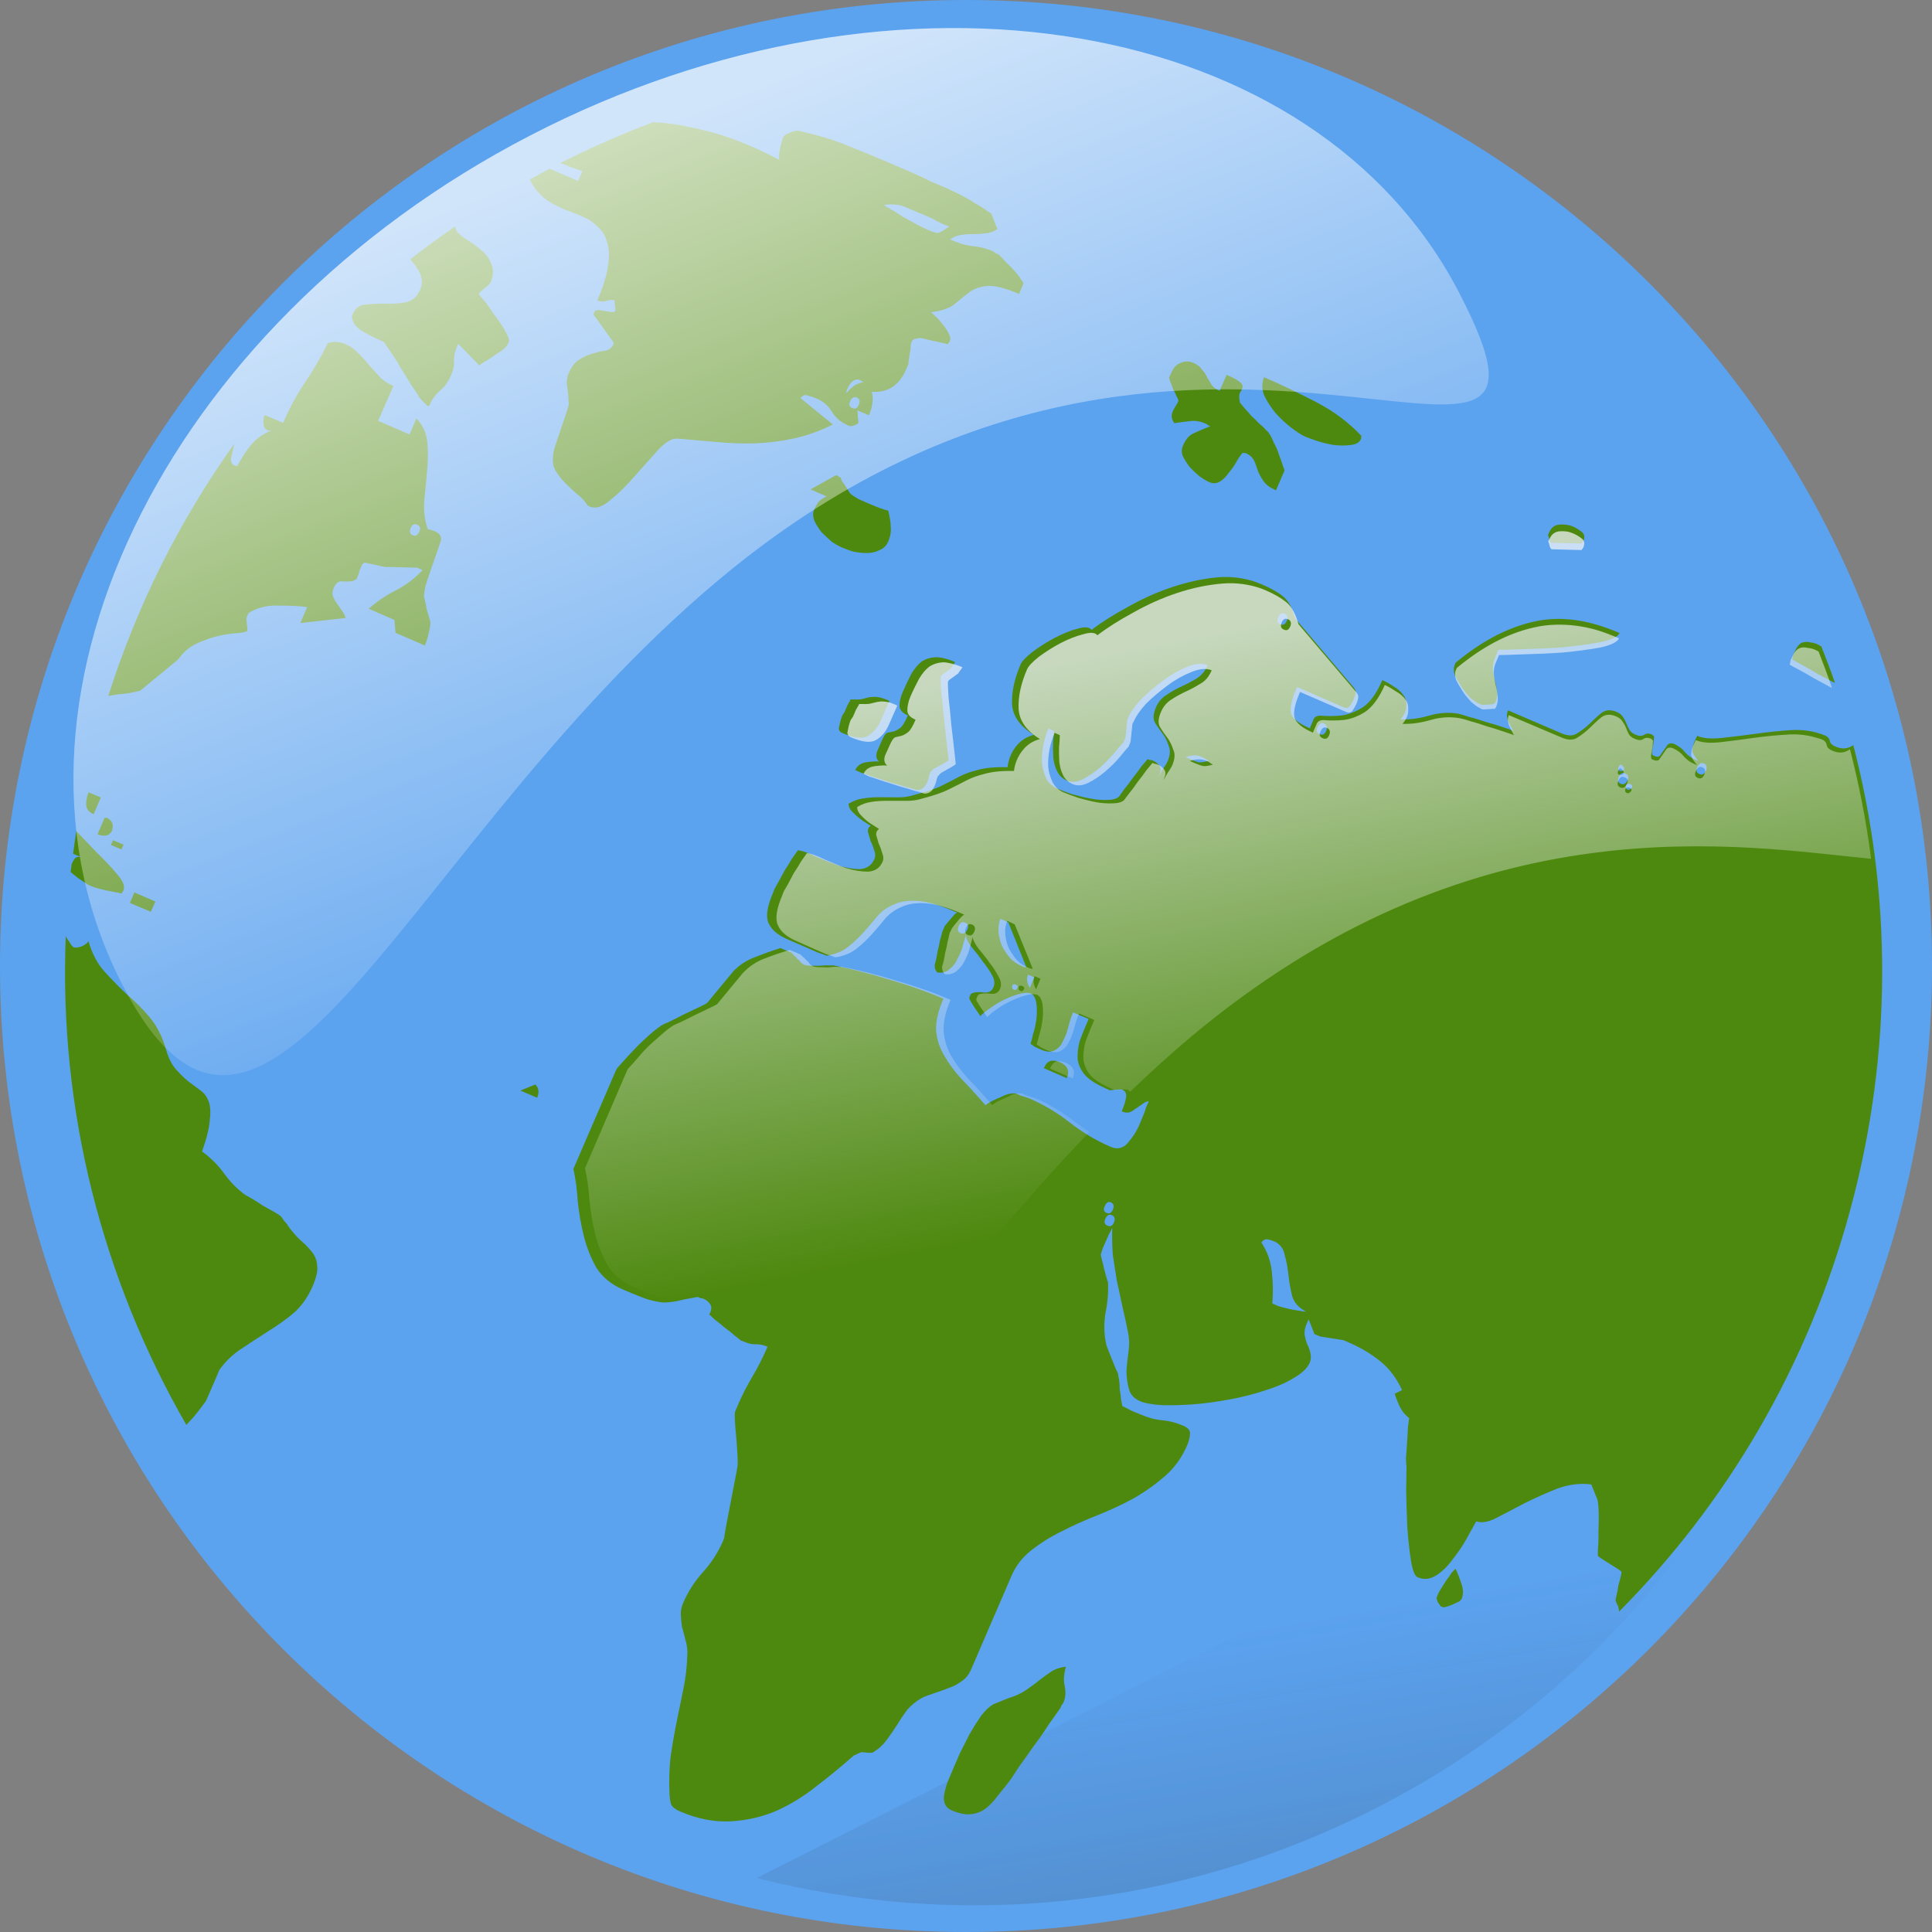
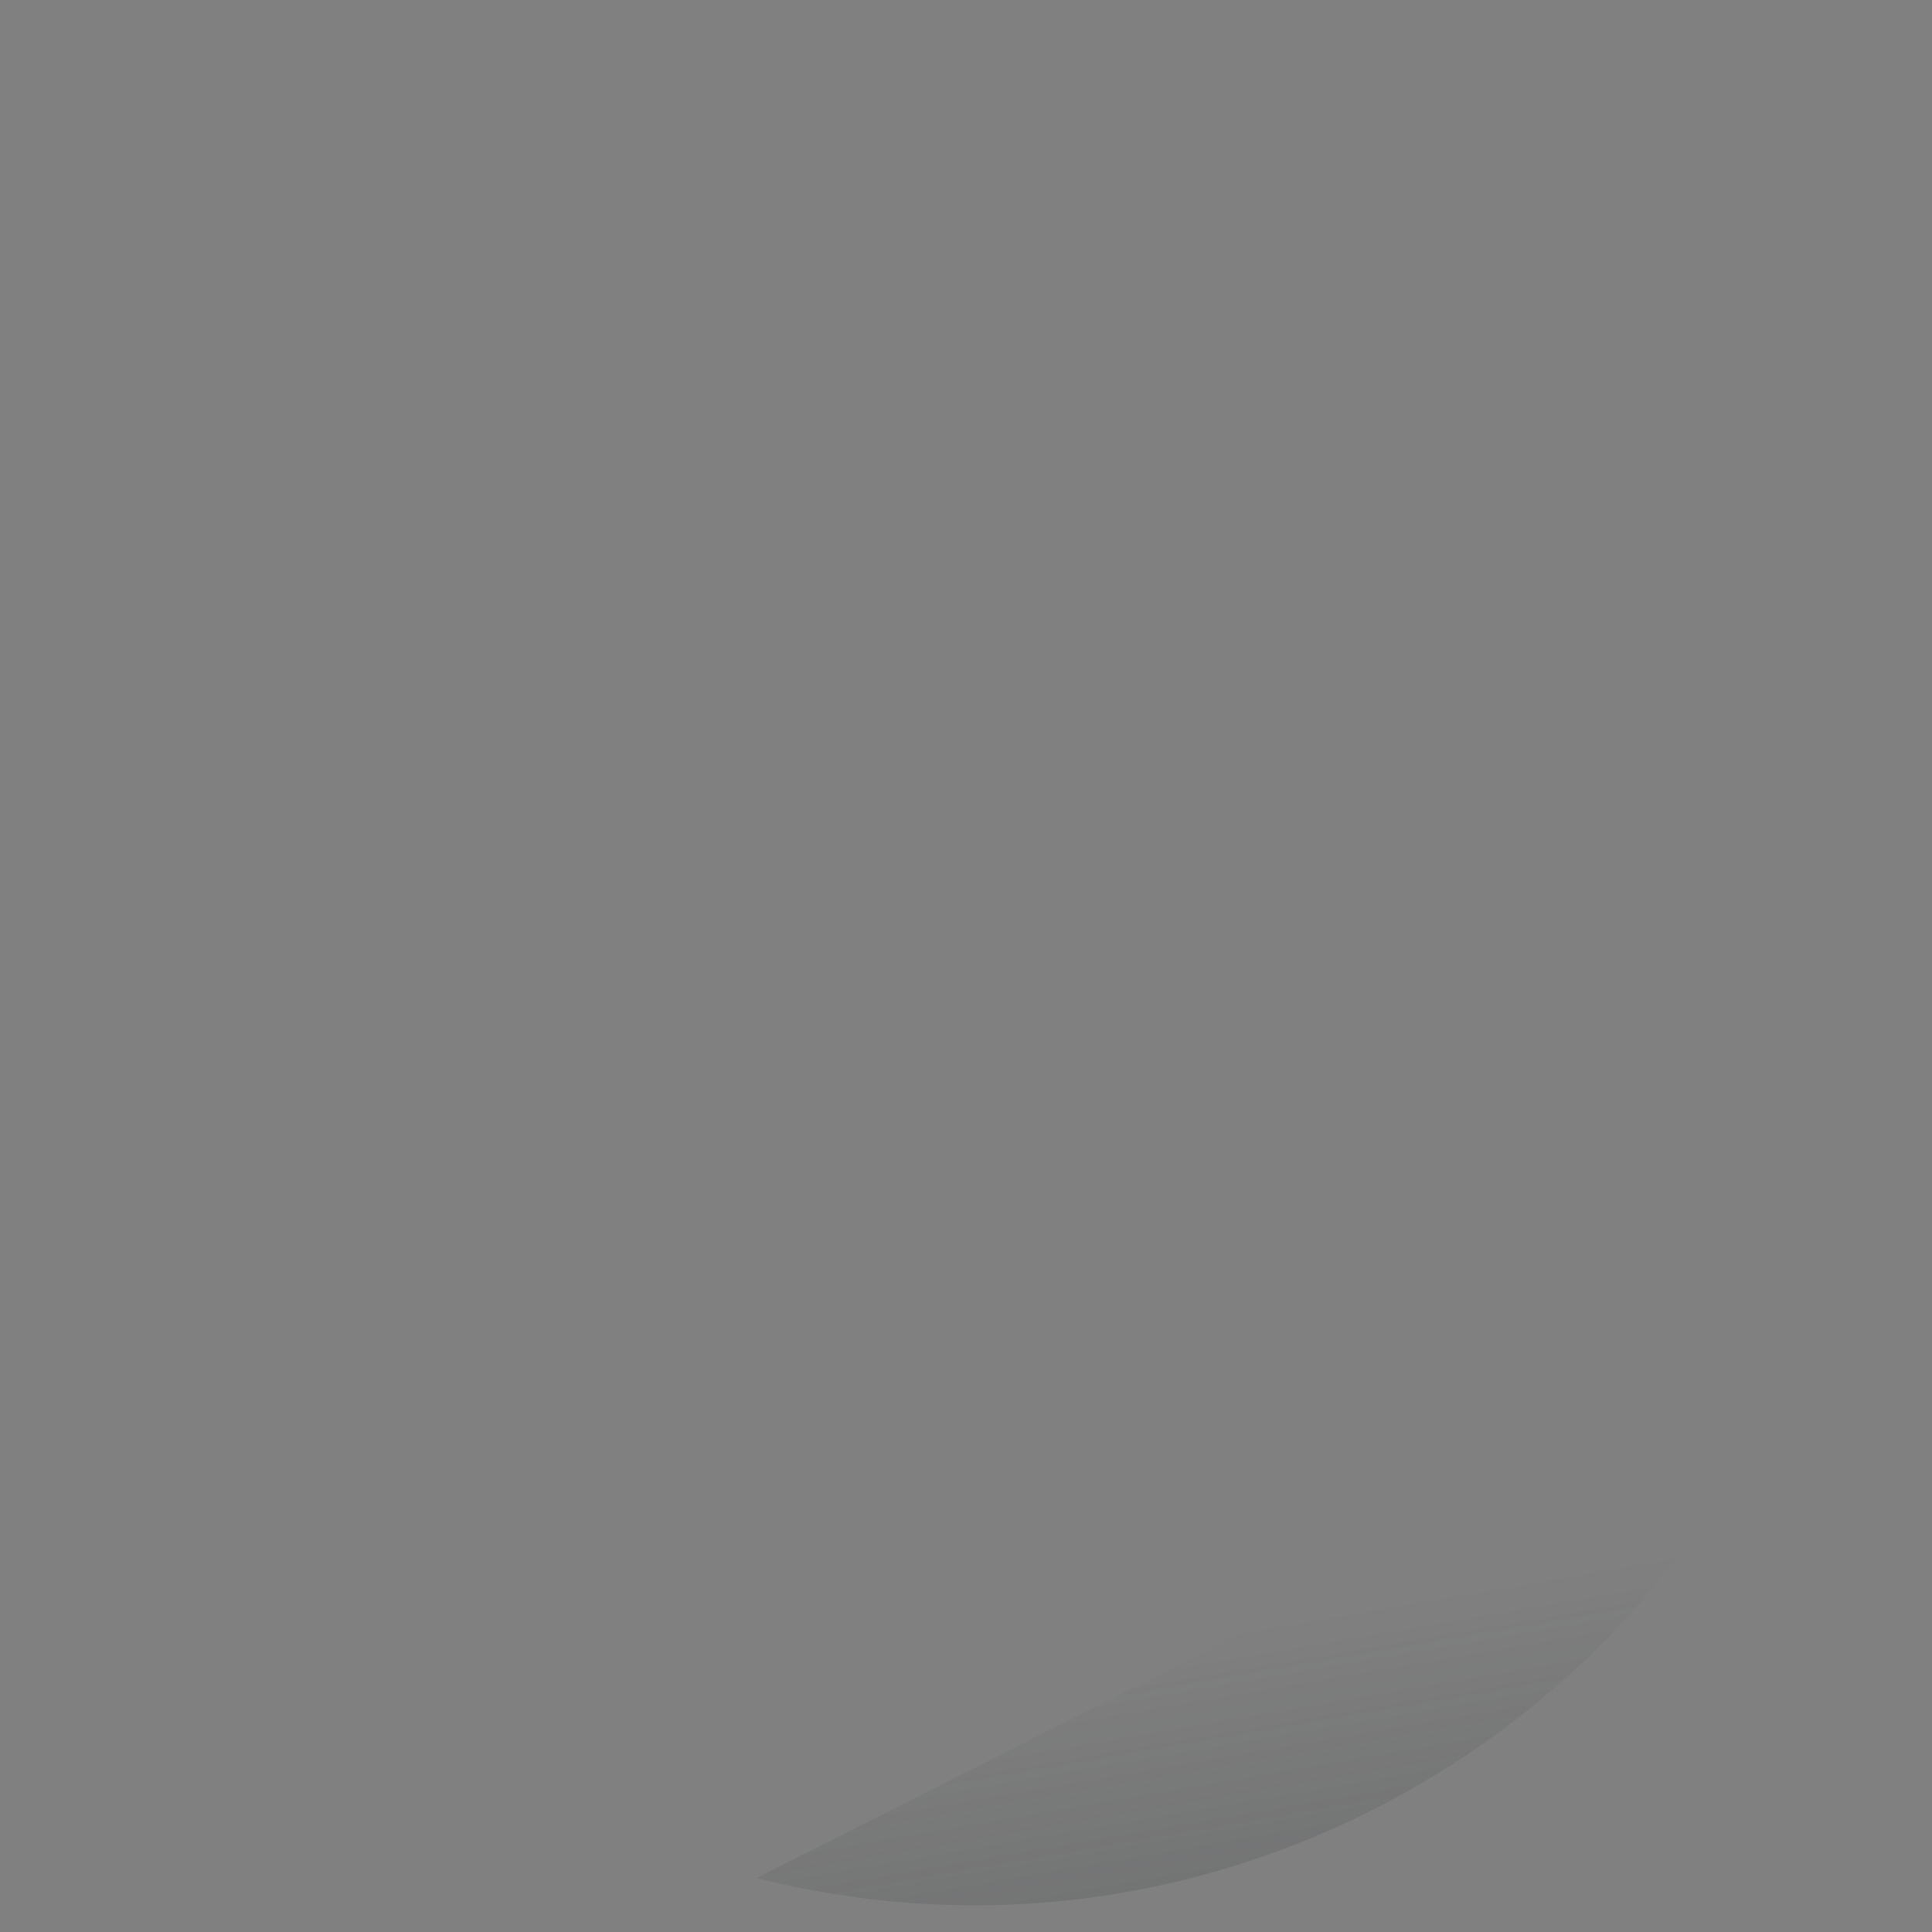
<svg xmlns="http://www.w3.org/2000/svg" xmlns:xlink="http://www.w3.org/1999/xlink" width="234.493" height="234.493">
  <rect width="100%" height="100%" fill="#808080" stroke="none" />
  <title>earth</title>
  <defs>
    <linearGradient id="linearGradient5850">
      <stop stop-color="#2e3436" id="stop5852" offset="0" />
      <stop stop-color="#2e3436" stop-opacity="0" id="stop5854" offset="1" />
    </linearGradient>
    <linearGradient y2="0.471" x2="0.499" y1="1.326" x1="0.763" id="linearGradient5856" xlink:href="#linearGradient5850" />
    <linearGradient id="linearGradient5495">
      <stop stop-color="#ffffff" id="stop5497" offset="0" />
      <stop stop-color="#ffffff" stop-opacity="0" id="stop5499" offset="1" />
    </linearGradient>
    <linearGradient y2="0.755" x2="0.632" y1="0.17" x1="0.349" id="linearGradient5501" xlink:href="#linearGradient5495" />
    <linearGradient id="linearGradient7803">
      <stop stop-color="#eff3f8" id="stop7805" offset="0" />
      <stop stop-color="#eff3f8" stop-opacity="0" id="stop7807" offset="1" />
    </linearGradient>
    <linearGradient y2="0.712" x2="0.325" y1="0.179" x1="0.19" id="linearGradient7809" xlink:href="#linearGradient7803" />
  </defs>
  <g>
    <title>Layer 1</title>
    <g id="svg_2">
-       <path fill="#5ba2ef" fill-rule="nonzero" stroke-width="8" stroke-miterlimit="4" stroke-dashoffset="0" d="m234.494,117.246c0,64.754 -52.493,117.247 -117.247,117.247c-64.754,0 -117.247,-52.493 -117.247,-117.247c0,-64.754 52.493,-117.247 117.247,-117.247c64.754,0 117.247,52.493 117.247,117.247l0,0z" id="path3300" />
      <path opacity="0.35" fill="url(#linearGradient5856)" fill-rule="nonzero" stroke-width="8" stroke-miterlimit="4" stroke-dashoffset="0" id="path5843" d="m91.846,227.942c24.29,6.165 50.627,3.913 74.749,-8.281c24.122,-12.193 41.552,-32.065 50.99,-55.28l-125.739,63.561z" />
-       <path fill="#4e890f" stroke-width="1px" id="flowRoot2511" d="m98.631,16.284c-0.562,-0.143 -1.14,-0.28 -1.736,-0.404c-0.15,-0.064 -0.46,-0.004 -0.959,0.194c-0.428,0.17 -0.716,0.337 -0.851,0.515c-0.086,0.199 -0.217,0.659 -0.397,1.349c-0.13,0.712 -0.167,1.198 -0.103,1.461c-1.927,-1.009 -3.785,-1.855 -5.57,-2.508c-1.786,-0.653 -3.558,-1.125 -5.302,-1.464c-1.419,-0.321 -2.88,-0.522 -4.4,-0.606c-3.864,1.459 -7.644,3.096 -11.313,4.972c0.531,0.189 1.024,0.372 1.438,0.55c0.569,0.187 0.994,0.325 1.243,0.433l-0.515,1.188l-3.452,-1.483c-0.803,0.424 -1.598,0.853 -2.39,1.297c0.141,0.37 0.327,0.696 0.542,0.988c0.447,0.607 0.975,1.149 1.607,1.6c0.654,0.401 1.355,0.763 2.102,1.086c0.768,0.273 1.5,0.552 2.197,0.853c0.697,0.301 1.283,0.717 1.774,1.224c0.561,0.479 0.949,1.103 1.139,1.894c0.261,0.763 0.3,1.722 0.097,2.875c-0.131,1.125 -0.574,2.51 -1.284,4.153c0.398,0.172 0.795,0.194 1.151,0.052c0.406,-0.12 0.729,-0.134 0.978,-0.027c-0.043,0.1 -0.038,0.336 0.032,0.721c0.07,0.385 0.032,0.593 -0.111,0.65c-0.071,0.028 -0.204,0.051 -0.425,0.015c-0.171,-0.015 -0.369,-0.058 -0.59,-0.095c-0.221,-0.036 -0.429,-0.074 -0.65,-0.111c-0.221,-0.036 -0.384,-0.022 -0.455,0.007c-0.1,-0.043 -0.199,0.015 -0.285,0.214c-0.022,0.05 -0.053,0.134 -0.095,0.233c0.007,0.121 0.052,0.2 0.102,0.222l2.305,3.212l-0.005,0.258c-0.172,0.398 -0.491,0.649 -0.947,0.748c-0.435,0.049 -0.936,0.167 -1.485,0.343c-0.527,0.127 -1.049,0.35 -1.613,0.697c-0.542,0.298 -1.006,0.846 -1.35,1.642c-0.043,0.1 -0.102,0.227 -0.166,0.376c-0.015,0.171 -0.008,0.298 -0.029,0.348c-0.043,0.1 -0.079,0.268 -0.086,0.559c0.063,0.264 0.113,0.579 0.134,0.943c0.07,0.385 0.087,0.733 0.079,1.025c0.042,0.314 0.064,0.512 0.042,0.562c-0.015,0.171 -0.107,0.517 -0.293,1.086c-0.187,0.569 -0.405,1.199 -0.634,1.868c-0.208,0.619 -0.426,1.249 -0.634,1.868c-0.187,0.569 -0.279,0.915 -0.293,1.086c-0.13,0.712 -0.104,1.373 0.123,1.943c0.297,0.542 0.668,1.044 1.108,1.529c0.49,0.507 1.008,0.989 1.519,1.446c0.582,0.429 1.019,0.905 1.338,1.397c-0,0 0.016,0.005 0.044,0.077c0.099,0.043 0.175,0.104 0.225,0.126c0.747,0.323 1.589,0.06 2.539,-0.771c0.999,-0.809 1.993,-1.771 2.95,-2.893c1.028,-1.151 1.98,-2.232 2.873,-3.206c0.893,-0.973 1.692,-1.424 2.376,-1.365c1.537,0.132 3.079,0.273 4.617,0.405c1.587,0.154 3.159,0.211 4.712,0.172c1.623,-0.067 3.196,-0.262 4.757,-0.593c1.631,-0.359 3.22,-0.935 4.732,-1.7l-3.927,-3.197c0.271,-0.355 0.574,-0.451 0.923,-0.301c0.37,0.101 0.711,0.209 1.009,0.337c0.846,0.366 1.461,0.898 1.865,1.604c0.453,0.728 1.101,1.294 1.947,1.659l0.294,0.112c0.121,-0.007 0.304,-0.034 0.518,-0.119c0.285,-0.113 0.438,-0.214 0.46,-0.264c0.043,-0.099 0.008,-0.344 -0.062,-0.729c0.001,-0.413 -0.011,-0.685 -0.068,-0.828l1.421,0.611c0.451,-1.045 0.568,-1.989 0.349,-2.851c1.95,0.134 3.329,-0.785 4.168,-2.726l0.254,-0.579c0.021,-0.05 0.04,-0.245 0.048,-0.537c0.057,-0.27 0.116,-0.558 0.146,-0.899c0.079,-0.32 0.113,-0.605 0.099,-0.847c0.057,-0.27 0.103,-0.443 0.147,-0.543c0.043,-0.099 0.155,-0.204 0.369,-0.289c0.263,-0.063 0.457,-0.096 0.578,-0.103c0.121,-0.007 0.36,0.04 0.68,0.119c0.37,0.101 0.713,0.168 1.034,0.247c0.391,0.051 0.752,0.146 1.072,0.225c0.32,0.079 0.534,0.128 0.634,0.171c0.021,-0.05 0.019,-0.101 0.041,-0.151c0.093,-0.078 0.164,-0.159 0.186,-0.209c0.129,-0.299 0.071,-0.65 -0.17,-1.049c-0.191,-0.378 -0.455,-0.742 -0.767,-1.114c-0.263,-0.349 -0.519,-0.652 -0.824,-0.902c-0.284,-0.3 -0.472,-0.443 -0.522,-0.465c1.374,-0.174 2.36,-0.533 2.938,-1.051c0.649,-0.546 1.243,-1.011 1.778,-1.43c0.585,-0.397 1.27,-0.635 2.068,-0.704c0.869,-0.097 2.174,0.208 3.916,0.961l0.531,-1.248c0.021,-0.05 -0.052,-0.22 -0.286,-0.498c-0.163,-0.306 -0.452,-0.669 -0.814,-1.061c-0.313,-0.371 -0.658,-0.715 -1.041,-1.058c-0.313,-0.371 -0.599,-0.682 -0.855,-0.911c-0,0 -0.097,-0.051 -0.346,-0.158c-0.178,-0.136 -0.343,-0.238 -0.442,-0.281c-0.797,-0.344 -1.606,-0.526 -2.46,-0.6c-0.783,-0.102 -1.579,-0.33 -2.375,-0.674l-0.285,-0.142c0.492,-0.319 0.94,-0.486 1.375,-0.535c0.506,-0.077 0.987,-0.116 1.45,-0.094c0.534,-0.006 1.015,-0.045 1.45,-0.094c0.484,-0.027 0.973,-0.191 1.465,-0.511l-0.709,-1.81c0.021,-0.05 -0.162,-0.182 -0.538,-0.404c-0.356,-0.271 -0.8,-0.557 -1.326,-0.844c-0.505,-0.336 -1.044,-0.647 -1.619,-0.955c-0.526,-0.286 -0.966,-0.496 -1.314,-0.646l-0.804,-0.379c-0.548,-0.236 -1.191,-0.5 -1.888,-0.801c-0.626,-0.329 -1.246,-0.62 -1.893,-0.9l-1.737,-0.76c-2.141,-0.924 -4.131,-1.748 -5.995,-2.493c-1.382,-0.596 -2.917,-1.105 -4.603,-1.535zm10.768,8.671c0.206,0.052 0.4,0.143 0.587,0.223l2.384,1l0.609,0.262c0.249,0.108 0.51,0.261 0.788,0.439c0.348,0.151 0.645,0.296 0.894,0.403l0.527,0.207c-0.607,0.447 -1.048,0.716 -1.311,0.779c-0.193,0.035 -0.528,-0.062 -1.026,-0.277l-0.752,-0.333c-0.15,-0.064 -0.462,-0.215 -0.939,-0.48c-0.477,-0.265 -0.997,-0.546 -1.523,-0.832c-0.505,-0.336 -0.992,-0.65 -1.469,-0.915c-0.427,-0.243 -0.706,-0.427 -0.884,-0.562c0.796,-0.099 1.494,-0.071 2.113,0.085zm44.03,20.828c-0.28,0.647 -0.287,1.367 -0.025,2.13c0.332,0.734 0.809,1.466 1.384,2.187c0.596,0.671 1.223,1.25 1.884,1.772c0.71,0.543 1.289,0.923 1.738,1.117c0.199,0.086 0.626,0.25 1.295,0.479c0.668,0.23 1.348,0.394 2.06,0.524c0.783,0.102 1.503,0.109 2.13,0.025c0.676,-0.062 1.109,-0.301 1.303,-0.749c0.021,-0.05 0.017,-0.126 -0.011,-0.197c0.043,-0.099 0.071,-0.143 0.071,-0.143c-1.576,-1.685 -3.451,-3.065 -5.577,-4.161c-2.126,-1.095 -4.21,-2.102 -6.251,-2.983zm-8.948,-1.867c-0.406,-0.087 -0.81,-0.057 -1.2,0.129c-0.499,0.198 -0.846,0.584 -1.083,1.132l-0.308,0.661c0.028,0.071 0.086,0.262 0.149,0.526c0.134,0.235 0.234,0.498 0.325,0.832c0.163,0.307 0.325,0.61 0.438,0.895c0.134,0.235 0.197,0.411 0.226,0.482c0.006,0.121 -0.075,0.302 -0.254,0.579c-0.158,0.228 -0.311,0.489 -0.439,0.788c-0.215,0.498 -0.14,0.971 0.201,1.414c0.819,-0.119 1.488,-0.202 2.044,-0.257c0.555,-0.055 1.133,0.048 1.73,0.306c0.099,0.043 0.231,0.112 0.36,0.227c0.149,0.065 0.233,0.095 0.233,0.095c-0.856,0.34 -1.566,0.645 -2.086,0.893c-0.521,0.248 -0.919,0.731 -1.241,1.478c-0.172,0.398 -0.186,0.831 -0.016,1.258c0.219,0.449 0.498,0.885 0.839,1.327c0.362,0.393 0.75,0.765 1.184,1.129c0.455,0.315 0.851,0.562 1.199,0.712c0.448,0.194 0.883,0.167 1.283,-0.074c0.399,-0.241 0.743,-0.586 1.058,-1.041c0.364,-0.433 0.685,-0.885 0.951,-1.362c0.264,-0.476 0.52,-0.837 0.748,-1.093c0.05,0.022 0.101,0.019 0.151,0.041c0.071,-0.028 0.147,-0.033 0.197,-0.011c0.498,0.215 0.83,0.513 1.022,0.891c0.191,0.378 0.343,0.821 0.491,1.298c0.169,0.428 0.405,0.836 0.696,1.256c0.291,0.421 0.791,0.781 1.488,1.082l1.03,-2.376c0.021,-0.05 -0.052,-0.246 -0.193,-0.603c-0.12,-0.406 -0.277,-0.859 -0.475,-1.358c-0.148,-0.477 -0.348,-0.958 -0.617,-1.429c-0.198,-0.499 -0.386,-0.868 -0.57,-1.125c-0.029,-0.071 -0.168,-0.242 -0.423,-0.47c-0.234,-0.278 -0.522,-0.523 -0.827,-0.774c-0.284,-0.3 -0.566,-0.6 -0.871,-0.85c-0.234,-0.278 -0.389,-0.454 -0.467,-0.547c-0.206,-0.207 -0.412,-0.446 -0.646,-0.725c-0.234,-0.278 -0.346,-0.426 -0.325,-0.476c-0.099,-0.456 -0.11,-0.82 -0.003,-1.069c0.178,-0.277 0.293,-0.49 0.308,-0.661c0.086,-0.199 -0.02,-0.428 -0.276,-0.657c-0.206,-0.207 -0.74,-0.508 -1.636,-0.895l-0.848,1.94c-0.399,-0.172 -0.716,-0.399 -0.95,-0.677c-0.163,-0.307 -0.346,-0.6 -0.559,-0.928c-0.142,-0.356 -0.357,-0.682 -0.641,-0.982c-0.213,-0.328 -0.538,-0.591 -0.986,-0.784c-0.137,-0.059 -0.279,-0.115 -0.414,-0.144zm45.671,19.782c-0.263,-0.04 -0.531,-0.048 -0.833,-0.031c-0.606,0.034 -1.034,0.349 -1.291,0.946l-0.15,0.316c0.056,0.143 0.13,0.339 0.193,0.603c0.085,0.214 0.148,0.323 0.198,0.345l3.698,0.092c-0,0 0.003,-0.041 0.024,-0.091c0.092,-0.078 0.156,-0.129 0.178,-0.179c0.215,-0.498 0.149,-0.884 -0.206,-1.156c-0.306,-0.25 -0.659,-0.469 -1.057,-0.642c-0.224,-0.097 -0.491,-0.164 -0.754,-0.204zm-134.949,-36.195c-1.836,1.276 -3.654,2.59 -5.412,3.976c0.392,0.418 0.737,0.868 0.998,1.338c0.482,0.799 0.536,1.577 0.214,2.324c-0.366,0.846 -0.921,1.355 -1.712,1.544c-0.77,0.14 -1.599,0.197 -2.475,0.173c-0.876,-0.024 -1.711,0.022 -2.458,0.113c-0.727,0.041 -1.229,0.411 -1.529,1.108l-0.112,0.294c0.012,0.655 0.357,1.225 1.09,1.719c0.753,0.444 1.444,0.812 2.042,1.069c0.498,0.215 0.767,0.338 0.796,0.409c0.106,0.164 0.362,0.559 0.759,1.144c0.447,0.607 0.848,1.251 1.252,1.957c0.454,0.728 0.882,1.421 1.258,2.055c0.397,0.585 0.661,0.95 0.767,1.114c0.056,0.143 0.178,0.351 0.413,0.629c0.284,0.3 0.48,0.479 0.558,0.571c0.05,0.022 0.1,0.085 0.179,0.178c0.149,0.065 0.233,0.095 0.233,0.095c0.365,-0.846 0.819,-1.481 1.355,-1.9c0.556,-0.468 1.005,-1.114 1.371,-1.96c0.258,-0.597 0.361,-1.175 0.306,-1.73c-0.006,-0.534 0.138,-1.108 0.396,-1.706l0.112,-0.294l2.588,2.641c0.207,-0.206 0.498,-0.414 0.876,-0.605c0.399,-0.241 0.794,-0.497 1.144,-0.759c0.399,-0.241 0.72,-0.467 0.999,-0.701c0.3,-0.284 0.491,-0.594 0.571,-0.914c0.008,-0.292 -0.19,-0.748 -0.565,-1.383c-0.376,-0.635 -0.802,-1.276 -1.298,-1.904c-0.426,-0.656 -0.836,-1.227 -1.227,-1.691c-0.391,-0.464 -0.564,-0.67 -0.563,-0.67c0.043,-0.099 0.074,-0.183 0.095,-0.233c0.093,-0.078 0.131,-0.126 0.131,-0.126c0.093,-0.078 0.269,-0.233 0.547,-0.467c0.349,-0.262 0.558,-0.45 0.602,-0.55c0.387,-0.896 0.424,-1.634 0.148,-2.226c-0.205,-0.62 -0.542,-1.155 -1.054,-1.612c-0.512,-0.457 -1.063,-0.88 -1.667,-1.259c-0.604,-0.379 -1.11,-0.749 -1.472,-1.142c-0.028,-0.071 -0.097,-0.257 -0.21,-0.542c-0.011,-0.027 -0.033,-0.05 -0.044,-0.077zm49.037,18.587c0.091,0.021 0.194,0.069 0.294,0.112c0.05,0.022 0.098,0.06 0.126,0.131c0.05,0.022 0.093,0.05 0.143,0.071c-0.435,0.049 -0.842,0.193 -1.191,0.455c-0.35,0.263 -0.631,0.557 -0.88,0.863c0.021,-0.05 0.011,-0.136 0.005,-0.258c0.064,-0.149 0.123,-0.276 0.166,-0.376c0.172,-0.398 0.396,-0.675 0.653,-0.859c0.192,-0.138 0.413,-0.201 0.685,-0.139zm116.137,32.02c-0.204,-0.074 -0.421,-0.105 -0.642,-0.141c-0.37,-0.101 -0.729,-0.078 -1.085,0.063c-0.307,0.163 -0.57,0.488 -0.784,0.986c-0.043,0.1 -0.13,0.27 -0.237,0.519c-0.037,0.221 -0.058,0.391 -0.1,0.491c0.227,0.157 0.631,0.375 1.208,0.682c0.576,0.308 1.158,0.647 1.762,1.026c0.675,0.351 1.293,0.683 1.869,0.99c0.156,0.083 0.214,0.089 0.346,0.158c-0.504,-1.496 -1.086,-2.957 -1.652,-4.428c-0.038,-0.017 -0.074,-0.046 -0.113,-0.063c-0.189,-0.111 -0.366,-0.21 -0.571,-0.284zm-116.368,-29.848c0.348,0.151 0.404,0.451 0.21,0.898c-0.172,0.398 -0.432,0.522 -0.78,0.372c-0.349,-0.15 -0.437,-0.418 -0.265,-0.816c0.193,-0.448 0.486,-0.605 0.835,-0.454zm89.735,27.542c-2.75,-0.789 -5.308,-0.897 -7.681,-0.327c-3.142,0.711 -6.27,2.365 -9.403,4.97l-0.112,0.294c-0.129,0.299 -0.14,0.69 0.008,1.168c0.219,0.449 0.495,0.926 0.815,1.418c0.319,0.492 0.674,0.923 1.036,1.316c0.433,0.364 0.794,0.619 1.093,0.748l0.285,0.142c0.171,0.015 0.448,0.013 0.811,-0.007c0.434,-0.049 0.679,-0.083 0.729,-0.062c-0,0 -0.005,-0.01 0.016,-0.06c0.092,-0.078 0.159,-0.169 0.202,-0.269c0.15,-0.348 0.207,-0.753 0.159,-1.187c-0.049,-0.434 -0.129,-0.892 -0.277,-1.37c-0.099,-0.456 -0.177,-0.889 -0.225,-1.323c-0.027,-0.484 0.052,-0.942 0.246,-1.39l0.398,-0.993c0.534,-0.006 1.561,-0.019 3.064,-0.079c1.552,-0.038 3.142,-0.111 4.788,-0.228c1.666,-0.166 3.191,-0.374 4.537,-0.619c1.368,-0.295 2.147,-0.668 2.341,-1.116c-0.958,-0.414 -1.914,-0.761 -2.831,-1.024zm26.845,13.143c-0.926,-0.267 -1.922,-0.383 -3.049,-0.338c-1.453,0.082 -2.914,0.238 -4.36,0.441c-1.446,0.203 -2.815,0.36 -4.118,0.506c-1.304,0.146 -2.327,0.075 -3.073,-0.247l-0.308,0.661c-0.194,0.448 -0.286,0.86 -0.266,1.223c0.091,0.335 0.352,0.74 0.743,1.204l-0.316,-0.15c-0.498,-0.215 -0.918,-0.503 -1.279,-0.896c-0.341,-0.442 -0.79,-0.804 -1.337,-1.041c-0.349,-0.15 -0.629,-0.108 -0.836,0.098c-0.136,0.178 -0.264,0.371 -0.421,0.599c-0.158,0.227 -0.318,0.453 -0.475,0.681c-0.136,0.178 -0.37,0.207 -0.669,0.078c-0.05,-0.021 -0.104,-0.044 -0.203,-0.087c-0.078,-0.093 -0.124,-0.172 -0.102,-0.222c-0.029,-0.071 -0.013,-0.226 0.024,-0.447c0.036,-0.221 0.074,-0.429 0.111,-0.65c0.057,-0.27 0.066,-0.487 0.081,-0.658c0.036,-0.221 0.049,-0.335 -0.001,-0.356l-0.209,-0.186c-0.399,-0.172 -0.722,-0.157 -0.978,0.027c-0.257,0.184 -0.613,0.166 -1.061,-0.028c-0.349,-0.15 -0.582,-0.347 -0.717,-0.582c-0.135,-0.235 -0.259,-0.495 -0.372,-0.78c-0.113,-0.285 -0.248,-0.54 -0.432,-0.797c-0.135,-0.235 -0.399,-0.44 -0.747,-0.59c-0.697,-0.301 -1.293,-0.274 -1.806,0.095c-0.443,0.341 -0.905,0.78 -1.411,1.27c-0.507,0.49 -1.037,0.904 -1.6,1.251c-0.492,0.319 -1.126,0.302 -1.872,-0.02l-6.497,-2.791c-0.172,0.398 -0.17,0.836 0.028,1.335c0.247,0.521 0.465,0.898 0.6,1.133c-0.249,-0.107 -0.715,-0.249 -1.333,-0.457c-0.619,-0.208 -1.296,-0.413 -2.035,-0.614c-0.669,-0.23 -1.305,-0.432 -1.945,-0.59c-0.619,-0.208 -1.079,-0.339 -1.349,-0.397c-1.153,-0.202 -2.341,-0.124 -3.56,0.236c-1.148,0.332 -2.29,0.49 -3.458,0.458c0.5,-0.611 0.733,-1.17 0.706,-1.654c0.044,-0.512 -0.072,-0.963 -0.384,-1.334c-0.291,-0.421 -0.702,-0.766 -1.178,-1.03c-0.455,-0.314 -0.903,-0.56 -1.35,-0.753c-0.688,1.593 -1.469,2.696 -2.382,3.306c-0.892,0.56 -1.796,0.899 -2.664,0.996c-0.798,0.069 -1.513,0.073 -2.146,0.035c-0.612,-0.087 -0.994,0.055 -1.145,0.403l-0.461,1.106c-1.295,-0.559 -2.066,-1.159 -2.271,-1.779c-0.184,-0.67 0.068,-1.745 0.713,-3.239l5.677,2.472c0.348,0.151 0.591,0.064 0.77,-0.213c0.178,-0.277 0.332,-0.539 0.439,-0.788c0.15,-0.348 0.227,-0.605 0.242,-0.776c0.036,-0.221 -0.088,-0.48 -0.372,-0.78l-6.971,-8.228c-0.339,-1.268 -0.843,-2.183 -1.503,-2.704c-0.611,-0.5 -1.463,-0.962 -2.558,-1.435c-1.593,-0.688 -3.35,-0.994 -5.237,-0.864c-1.838,0.152 -3.701,0.555 -5.632,1.198c-1.86,0.614 -3.656,1.43 -5.374,2.4c-1.697,0.921 -3.177,1.846 -4.411,2.79c-0.263,-0.35 -0.827,-0.406 -1.711,-0.138c-0.862,0.218 -1.805,0.605 -2.796,1.122c-0.92,0.489 -1.791,1.047 -2.655,1.678c-0.814,0.653 -1.288,1.141 -1.438,1.489c-0.753,1.743 -1.115,3.36 -1.054,4.862c0.081,1.453 0.966,2.704 2.651,3.727c-0.934,0.247 -1.66,0.734 -2.203,1.444c-0.543,0.711 -0.878,1.529 -0.994,2.483c-1.581,-0.033 -2.772,0.087 -3.584,0.327c-0.791,0.19 -1.537,0.438 -2.221,0.792c-0.613,0.326 -1.355,0.716 -2.182,1.126c-0.756,0.383 -1.851,0.739 -3.311,1.113c-0.62,0.205 -1.287,0.313 -1.992,0.304c-0.705,-0.009 -1.395,-0.008 -2.099,-0.017c-0.705,-0.009 -1.412,0.03 -2.11,0.142c-0.627,0.084 -1.23,0.301 -1.794,0.648c-0.008,0.292 0.113,0.593 0.347,0.871c0.284,0.3 0.573,0.57 0.879,0.82c0.305,0.25 0.59,0.444 0.868,0.623c0.277,0.179 0.485,0.309 0.585,0.352c-0.257,0.185 -0.375,0.438 -0.333,0.752c0.091,0.335 0.2,0.684 0.321,1.09c0.191,0.378 0.335,0.785 0.455,1.191c0.141,0.356 0.156,0.68 0.027,0.978c-0.344,0.797 -0.95,1.215 -1.798,1.262c-0.826,-0.002 -1.731,-0.167 -2.72,-0.476c-0.918,-0.337 -1.82,-0.703 -2.716,-1.09c-0.875,-0.437 -1.559,-0.677 -2.071,-0.721c-0.136,0.178 -0.363,0.495 -0.677,0.95c-0.265,0.476 -0.579,0.964 -0.915,1.469c-0.265,0.476 -0.513,0.964 -0.778,1.441c-0.243,0.427 -0.424,0.731 -0.51,0.93l-0.12,0.324c-0.731,1.693 -0.917,2.929 -0.556,3.734c0.361,0.806 1.115,1.443 2.26,1.938l2.549,1.109c0.149,0.065 0.5,0.233 1.098,0.491c0.619,0.208 1.003,0.344 1.152,0.408c1.083,-0.182 1.979,-0.556 2.629,-1.103c0.721,-0.575 1.343,-1.174 1.914,-1.814c0.571,-0.639 1.112,-1.284 1.613,-1.895c0.571,-0.639 1.251,-1.113 2.036,-1.425c0.805,-0.361 1.78,-0.489 2.926,-0.407c1.146,0.082 2.618,0.515 4.41,1.288l0.294,0.112c-0.143,0.057 -0.385,0.303 -0.749,0.736c-0.365,0.433 -0.632,0.748 -0.768,0.926l-0.112,0.294l-0.15,0.316c-0.058,0.27 -0.15,0.617 -0.293,1.086c-0.073,0.441 -0.168,0.894 -0.29,1.314c-0.073,0.441 -0.132,0.82 -0.211,1.141c-0.079,0.32 -0.125,0.493 -0.147,0.543c0.007,0.121 0.001,0.271 0.037,0.463c0.085,0.214 0.186,0.367 0.264,0.46c0.612,0.087 1.108,-0.042 1.501,-0.404c0.442,-0.341 0.766,-0.768 1.003,-1.315c0.308,-0.576 0.538,-1.16 0.654,-1.701c0.165,-0.519 0.257,-0.865 0.293,-1.086c0.098,0.456 0.349,0.935 0.768,1.47c0.468,0.557 0.92,1.13 1.317,1.715c0.468,0.557 0.838,1.124 1.136,1.666c0.297,0.542 0.348,1.018 0.154,1.466c-0.215,0.498 -0.62,0.693 -1.232,0.606c-0.563,-0.066 -1.033,-0.031 -1.389,0.11c-0,0 -0.039,0.048 -0.131,0.126c-0.022,0.05 -0.05,0.093 -0.071,0.143c-0.022,0.05 -0.053,0.134 -0.095,0.233c0.007,0.121 0.011,0.197 0.011,0.197c0.056,0.143 0.277,0.479 0.625,1.043c0.369,0.514 0.587,0.865 0.693,1.029c0.228,-0.256 0.654,-0.595 1.239,-0.992c0.606,-0.447 1.222,-0.805 1.886,-1.109c0.734,-0.333 1.384,-0.563 1.961,-0.668c0.648,-0.133 1.095,-0.049 1.33,0.23c0.234,0.278 0.388,0.707 0.423,1.312c0.055,0.556 0.031,1.153 -0.056,1.765c-0.087,0.612 -0.223,1.156 -0.388,1.676c-0.116,0.541 -0.216,0.917 -0.302,1.116c0.078,0.093 0.261,0.226 0.538,0.404c0.348,0.151 0.561,0.265 0.661,0.308c0.747,0.323 1.319,0.349 1.719,0.108c0.449,-0.219 0.791,-0.59 1.006,-1.088c0.286,-0.526 0.503,-1.091 0.662,-1.731c0.18,-0.69 0.364,-1.288 0.579,-1.786l1.888,0.801c-0.409,0.946 -0.78,1.838 -1.073,2.656c-0.223,0.79 -0.296,1.535 -0.255,2.262c0.112,0.698 0.415,1.357 0.934,1.936c0.568,0.6 1.465,1.141 2.66,1.657l0.285,0.142c0.121,-0.007 0.365,-0.042 0.729,-0.062c0.434,-0.049 0.711,-0.05 0.811,-0.007c0.398,0.172 0.537,0.503 0.444,0.994c-0.094,0.491 -0.222,0.91 -0.372,1.259l-0.136,0.384c0.348,0.151 0.644,0.179 0.907,0.116c0.285,-0.113 0.504,-0.24 0.69,-0.396c0.257,-0.184 0.534,-0.346 0.791,-0.531c0.278,-0.234 0.581,-0.396 0.895,-0.438c-0.043,0.1 -0.161,0.354 -0.333,0.752c-0.122,0.42 -0.232,0.709 -0.297,0.859l-0.556,1.339c-0.323,0.747 -0.797,1.46 -1.39,2.149c-0.572,0.639 -1.266,0.79 -2.063,0.446c-1.743,-0.752 -3.362,-1.712 -4.91,-2.913c-1.499,-1.179 -3.14,-2.177 -4.932,-2.951c-0.249,-0.107 -0.631,-0.218 -1.1,-0.362c-0.398,-0.172 -0.579,-0.253 -0.579,-0.254c-0.171,-0.015 -0.473,-0.01 -0.858,0.06c-0.335,0.092 -0.677,0.236 -1.054,0.427c-0.357,0.141 -0.731,0.319 -1.109,0.51c-0.307,0.163 -0.524,0.315 -0.638,0.443c-1.065,-1.228 -2.047,-2.303 -2.949,-3.224c-0.881,-0.971 -1.568,-1.926 -2.106,-2.867c-0.539,-0.941 -0.862,-1.934 -0.945,-2.974c-0.061,-1.09 0.239,-2.379 0.884,-3.872c-1.942,-0.838 -4.151,-1.627 -6.619,-2.338c-2.398,-0.74 -4.577,-1.294 -6.541,-1.67c-0.1,-0.043 -0.341,-0.049 -0.704,-0.028c-0.342,-0.029 -0.741,-0.01 -1.176,0.038c-0.413,-0.001 -0.815,-0.007 -1.228,-0.008c-0.342,-0.029 -0.55,-0.068 -0.65,-0.111c-0.05,-0.021 -0.174,-0.121 -0.351,-0.257c-0.107,-0.164 -0.254,-0.304 -0.431,-0.44c-0.156,-0.185 -0.306,-0.351 -0.484,-0.487c-0.156,-0.185 -0.255,-0.287 -0.305,-0.309l-0.7,-0.286l-0.579,-0.254c-0.955,0.297 -1.976,0.663 -3.045,1.087c-1.048,0.375 -1.952,0.965 -2.709,1.761l-3.173,3.837c-0.164,0.106 -0.534,0.294 -1.125,0.57c-0.521,0.248 -1.119,0.541 -1.782,0.846c-0.613,0.326 -1.207,0.63 -1.799,0.906c-0.57,0.226 -0.904,0.406 -1.018,0.534c-0.328,0.213 -0.784,0.57 -1.362,1.089c-0.578,0.518 -1.157,1.054 -1.706,1.643c-0.529,0.54 -1.006,1.068 -1.462,1.579c-0.436,0.462 -0.704,0.776 -0.768,0.926l-5.192,12.031c0.26,1.176 0.443,2.476 0.525,3.929c0.153,1.425 0.394,2.824 0.739,4.214c0.345,1.389 0.868,2.703 1.542,3.88c0.744,1.148 1.816,2.013 3.21,2.615c1.294,0.559 2.291,0.95 3.01,1.201c0.74,0.201 1.36,0.332 1.873,0.376c0.534,-0.006 1.086,-0.061 1.663,-0.166c0.598,-0.155 1.451,-0.331 2.534,-0.513c0.05,0.021 0.136,0.077 0.285,0.142c0.171,0.015 0.301,0.033 0.4,0.076c0.398,0.172 0.68,0.407 0.843,0.713c0.184,0.257 0.157,0.669 -0.129,1.195c0.128,0.114 0.336,0.313 0.67,0.634c0.405,0.293 0.811,0.627 1.195,0.97c0.455,0.315 0.839,0.61 1.173,0.932c0.405,0.293 0.671,0.522 0.799,0.637l0.384,0.136c0.448,0.193 0.862,0.311 1.275,0.312c0.484,-0.027 1.023,0.058 1.571,0.295c-0.559,1.294 -1.168,2.509 -1.811,3.589c-0.644,1.081 -1.241,2.224 -1.779,3.469l-0.373,0.903c-0.015,0.171 -0.026,0.562 0.008,1.168c0.034,0.605 0.098,1.244 0.161,1.921c0.062,0.677 0.097,1.307 0.131,1.913c0.034,0.605 0.053,1.005 0.038,1.176c0.028,0.071 -0.024,0.486 -0.175,1.247c-0.13,0.712 -0.3,1.541 -0.487,2.523c-0.188,0.982 -0.384,1.971 -0.571,2.953c-0.188,0.982 -0.338,1.798 -0.424,2.41l-0.112,0.294c-0.581,1.344 -1.377,2.602 -2.406,3.753c-1.007,1.101 -1.829,2.361 -2.452,3.805c-0.215,0.498 -0.298,0.996 -0.271,1.481c0.027,0.484 0.077,0.96 0.154,1.466c0.148,0.477 0.277,0.974 0.404,1.501c0.148,0.477 0.231,0.987 0.237,1.521c-0.033,1.581 -0.189,3.051 -0.477,4.403c-0.267,1.302 -0.535,2.625 -0.802,3.927c-0.267,1.302 -0.512,2.665 -0.722,4.11c-0.189,1.395 -0.246,2.967 -0.172,4.712c0.041,0.726 0.126,1.195 0.261,1.43c0.184,0.257 0.504,0.509 1.002,0.724c2.14,0.924 4.211,1.316 6.148,1.208c1.937,-0.109 3.749,-0.51 5.481,-1.238c1.754,-0.779 3.389,-1.78 4.923,-3.008c1.584,-1.206 3.1,-2.457 4.535,-3.728l0.887,-0.408c0.121,-0.007 0.403,0.002 0.795,0.053c0.463,0.023 0.694,0.007 0.737,-0.092c0.635,-0.376 1.16,-0.866 1.589,-1.448c0.429,-0.583 0.844,-1.169 1.224,-1.774c0.4,-0.654 0.819,-1.281 1.248,-1.864c0.478,-0.561 1.08,-1.056 1.786,-1.46c0.449,-0.22 0.932,-0.394 1.481,-0.571c0.62,-0.205 1.223,-0.422 1.794,-0.648c0.62,-0.205 1.142,-0.494 1.585,-0.834c0.492,-0.319 0.859,-0.784 1.118,-1.381l4.931,-11.422c0.537,-1.245 1.353,-2.263 2.424,-3.1c1.07,-0.837 2.273,-1.601 3.621,-2.259c1.369,-0.708 2.815,-1.349 4.312,-1.943c1.568,-0.622 3.053,-1.311 4.443,-2.069c1.412,-0.808 2.668,-1.709 3.803,-2.695c1.135,-0.987 2.04,-2.216 2.685,-3.709c0.236,-0.548 0.36,-1.043 0.361,-1.456c0.051,-0.392 -0.241,-0.713 -0.838,-0.971c-0.847,-0.365 -1.688,-0.581 -2.542,-0.654c-0.854,-0.074 -1.729,-0.322 -2.625,-0.709c-0.15,-0.065 -0.539,-0.211 -1.136,-0.469c-0.526,-0.286 -0.882,-0.465 -1.081,-0.551c-0.035,-0.192 -0.08,-0.497 -0.15,-0.882c-0.021,-0.363 -0.084,-0.725 -0.153,-1.11c0.001,-0.413 -0.021,-0.838 -0.091,-1.222c-0.07,-0.385 -0.116,-0.624 -0.122,-0.745c-0.029,-0.071 -0.107,-0.252 -0.27,-0.558c-0.142,-0.356 -0.316,-0.772 -0.485,-1.199c-0.17,-0.428 -0.322,-0.805 -0.463,-1.161c-0.142,-0.356 -0.223,-0.588 -0.229,-0.709c-0.26,-1.176 -0.271,-2.404 -0.075,-3.678c0.267,-1.302 0.374,-2.559 0.306,-3.769c-0.029,-0.071 -0.102,-0.268 -0.193,-0.603c-0.092,-0.335 -0.185,-0.678 -0.277,-1.013c-0.07,-0.385 -0.169,-0.739 -0.26,-1.074c-0.092,-0.335 -0.132,-0.564 -0.139,-0.685c0.021,-0.05 0.103,-0.296 0.226,-0.716c0.172,-0.398 0.312,-0.706 0.42,-0.955c0.043,-0.1 0.16,-0.354 0.333,-0.752c0.243,-0.427 0.366,-0.696 0.409,-0.796c-0.032,1.168 -0.009,2.282 0.074,3.322c0.154,1.012 0.319,2.03 0.473,3.041c0.225,0.983 0.444,2.024 0.676,3.128c0.253,1.055 0.493,2.177 0.732,3.402c0.105,0.577 0.131,1.264 0.03,2.047c-0.102,0.783 -0.206,1.586 -0.257,2.391c-0.003,0.826 0.115,1.58 0.299,2.249c0.183,0.67 0.635,1.151 1.382,1.474c0.547,0.237 1.415,0.384 2.561,0.465c1.167,0.032 2.442,0.009 3.845,-0.094c1.403,-0.103 2.861,-0.311 4.4,-0.592c1.538,-0.281 2.961,-0.641 4.273,-1.079c1.361,-0.416 2.514,-0.9 3.477,-1.488c1.012,-0.567 1.698,-1.191 1.999,-1.888c0.15,-0.348 0.174,-0.72 0.104,-1.105c-0.07,-0.385 -0.212,-0.767 -0.403,-1.145c-0.142,-0.356 -0.243,-0.736 -0.312,-1.12c-0.049,-0.435 0.036,-0.882 0.23,-1.33l0.254,-0.579l0.709,1.81l0.324,0.12l0.376,0.166l2.827,0.44l0.579,0.253c1.443,0.623 2.729,1.377 3.823,2.263c1.144,0.907 2.034,2.077 2.7,3.546l-0.895,0.438c0.176,0.549 0.389,1.076 0.637,1.596c0.247,0.52 0.635,0.985 1.119,1.37c-0.036,0.221 -0.085,0.595 -0.151,1.157c-0.016,0.584 -0.065,1.184 -0.102,1.817c-0.038,0.634 -0.067,1.247 -0.133,1.809c0.005,0.534 0.028,0.893 0.063,1.085c0.005,0.534 -0.022,1.493 -0.04,2.903c0.031,1.431 0.076,2.904 0.137,4.407c0.109,1.524 0.257,2.898 0.446,4.102c0.189,1.204 0.462,1.881 0.811,2.032c0.746,0.322 1.497,0.246 2.225,-0.208c0.727,-0.454 1.382,-1.086 1.969,-1.896c0.636,-0.789 1.207,-1.612 1.715,-2.515c0.508,-0.903 0.914,-1.642 1.201,-2.168c0.668,0.23 1.488,0.086 2.479,-0.431c1.062,-0.545 2.203,-1.141 3.43,-1.793c1.276,-0.63 2.582,-1.215 3.937,-1.753c1.404,-0.516 2.773,-0.674 4.118,-0.506l0.739,1.818c0.091,0.335 0.146,0.887 0.166,1.663c0.019,0.776 -0.005,1.534 -0.036,2.289c0.019,0.776 0.004,1.461 -0.061,2.023c-0.016,0.584 -0.009,0.872 -0.009,0.872c0.078,0.093 0.261,0.226 0.538,0.404c0.277,0.179 0.557,0.362 0.884,0.562c0.327,0.2 0.637,0.392 0.914,0.571c0.277,0.179 0.46,0.312 0.538,0.404c0.006,0.121 -0.032,0.33 -0.111,0.65c-0.08,0.32 -0.185,0.686 -0.285,1.056c-0.051,0.391 -0.111,0.771 -0.211,1.141c-0.08,0.32 -0.118,0.529 -0.111,0.65c-0,0 0.06,0.15 0.174,0.435c0.134,0.235 0.195,0.386 0.174,0.435c0.037,0.094 0.055,0.259 0.067,0.471c13.034,-13.13 22.92,-29.727 28.09,-48.865c5.163,-19.112 4.981,-38.408 0.349,-56.294c-0.138,0.07 -0.269,0.145 -0.413,0.212c-0.521,0.248 -1.118,0.224 -1.765,-0.056c-0.399,-0.172 -0.607,-0.371 -0.67,-0.634c-0.042,-0.313 -0.237,-0.558 -0.586,-0.708c-0.286,-0.124 -0.61,-0.224 -0.919,-0.313zm-118.912,-31.215l-0.249,-0.035l-3.049,1.701l1.94,0.848c-0.449,0.22 -0.77,0.446 -0.999,0.701c-0.157,0.228 -0.339,0.532 -0.51,0.93c-0.172,0.398 -0.148,0.874 0.05,1.373c0.219,0.449 0.498,0.885 0.839,1.327c0.412,0.414 0.833,0.82 1.266,1.184c0.504,0.336 0.909,0.553 1.208,0.682c0.348,0.151 0.775,0.314 1.295,0.479c0.59,0.137 1.16,0.204 1.694,0.199c0.584,0.016 1.096,-0.108 1.545,-0.327c0.499,-0.198 0.873,-0.535 1.088,-1.033c0.279,-0.647 0.377,-1.235 0.322,-1.791c-0.006,-0.534 -0.114,-1.201 -0.304,-1.992c-0.541,-0.115 -1.268,-0.384 -2.214,-0.792c-0.548,-0.236 -1.013,-0.444 -1.361,-0.594c-0.327,-0.2 -0.605,-0.359 -0.832,-0.516c-0.05,-0.021 -0.149,-0.123 -0.305,-0.309c-0.135,-0.235 -0.295,-0.487 -0.479,-0.744c-0.135,-0.235 -0.287,-0.452 -0.443,-0.638c-0.085,-0.214 -0.116,-0.356 -0.144,-0.427c-0,0 -0.082,-0.006 -0.181,-0.049c-0.029,-0.071 -0.079,-0.135 -0.179,-0.178zm-60.219,-16.138c-0.173,-0.045 -0.323,-0.058 -0.469,-0.062c-0.271,-0.058 -0.665,-0.028 -1.192,0.099c-0.917,1.849 -1.879,3.482 -2.844,4.896c-0.965,1.414 -1.818,3.011 -2.592,4.803l-2.233,-0.959c-0.151,0.349 -0.2,0.788 -0.123,1.294c0.148,0.478 0.468,0.664 0.974,0.587c-0.977,0.346 -1.805,0.932 -2.512,1.749c-0.636,0.789 -1.172,1.604 -1.608,2.479c-0.043,0.1 -0.165,0.117 -0.364,0.031c-0.398,-0.172 -0.543,-0.513 -0.427,-1.054c0.102,-0.477 0.228,-1.031 0.363,-1.585c-6.524,9.128 -11.724,19.394 -15.291,30.603c0.533,-0.101 1.083,-0.196 1.619,-0.242c0.798,-0.069 1.541,-0.208 2.282,-0.419c-0,0 0.244,-0.195 0.708,-0.586c0.464,-0.39 0.983,-0.799 1.54,-1.267c0.628,-0.497 1.161,-0.951 1.625,-1.341c0.535,-0.419 0.813,-0.673 0.856,-0.772c0.586,-0.81 1.361,-1.419 2.309,-1.836c0.948,-0.417 1.859,-0.72 2.7,-0.889c0.841,-0.169 1.545,-0.259 2.151,-0.293c0.676,-0.062 1.031,-0.161 1.074,-0.26c0.043,-0.099 0.038,-0.336 -0.032,-0.721c-0.049,-0.434 -0.061,-0.706 -0.068,-0.828l0.112,-0.294l0.15,-0.316c1.055,-0.666 2.241,-0.957 3.58,-0.91c1.36,-0.003 2.541,0.043 3.544,0.181l-0.848,1.94l5.508,-0.616c-0.092,-0.335 -0.256,-0.663 -0.49,-0.942c-0.213,-0.328 -0.421,-0.619 -0.605,-0.876c-0.185,-0.257 -0.319,-0.511 -0.432,-0.797c-0.113,-0.285 -0.084,-0.646 0.088,-1.044c0.172,-0.398 0.368,-0.632 0.582,-0.717c0.214,-0.085 0.409,-0.092 0.63,-0.056c0.292,0.008 0.569,0.006 0.811,-0.007c0.242,-0.013 0.507,-0.127 0.764,-0.312l0.112,-0.294c0.107,-0.249 0.189,-0.495 0.226,-0.716c0.107,-0.249 0.189,-0.429 0.253,-0.579c0.107,-0.249 0.253,-0.386 0.424,-0.371c0.22,0.036 0.592,0.126 1.133,0.241c0.59,0.137 1.002,0.229 1.223,0.266c0.135,0.029 0.237,0.039 0.28,0.043c-0.002,-0.004 0.003,-0.028 -0.022,-0.038l3.698,0.092l0.346,0.158l0.324,0.12c-0.893,0.973 -1.958,1.79 -3.184,2.442c-1.205,0.602 -2.321,1.355 -3.363,2.264l3.128,1.363l0.13,1.556l3.564,1.545c0.107,-0.249 0.26,-0.671 0.419,-1.311c0.158,-0.64 0.246,-1.128 0.254,-1.42c0.021,-0.05 -0.042,-0.251 -0.133,-0.586c-0.092,-0.335 -0.201,-0.684 -0.321,-1.09c-0.07,-0.385 -0.13,-0.761 -0.222,-1.096c-0.092,-0.335 -0.124,-0.528 -0.103,-0.578c0.008,-0.292 0.087,-0.75 0.246,-1.39c0.208,-0.619 0.421,-1.26 0.65,-1.928c0.251,-0.718 0.497,-1.392 0.705,-2.011c0.208,-0.619 0.341,-1.054 0.449,-1.303c0.072,-0.441 -0.067,-0.772 -0.444,-0.994c-0.377,-0.222 -0.761,-0.357 -1.152,-0.408c-0.346,-0.976 -0.492,-2.073 -0.438,-3.291c0.124,-1.246 0.234,-2.477 0.358,-3.723c0.124,-1.246 0.132,-2.444 0.022,-3.555c-0.111,-1.111 -0.552,-2.076 -1.325,-2.883l-0.818,1.948l-3.827,-1.649l1.854,-4.225c-0.598,-0.258 -1.133,-0.61 -1.595,-1.046c-0.44,-0.485 -0.882,-0.972 -1.322,-1.458c-0.419,-0.535 -0.86,-1.022 -1.322,-1.458c-0.44,-0.485 -0.941,-0.845 -1.488,-1.082c-0.199,-0.086 -0.384,-0.17 -0.557,-0.215zm114.476,32.898c0.348,0.151 0.429,0.448 0.257,0.846c-0.194,0.448 -0.448,0.583 -0.797,0.432c-0.349,-0.15 -0.434,-0.458 -0.241,-0.907c0.172,-0.398 0.431,-0.522 0.78,-0.372zm50.653,18.118c0.077,0 0.154,0.028 0.241,0.065c0.348,0.151 0.404,0.451 0.21,0.898c-0.172,0.398 -0.432,0.522 -0.78,0.372c-0.349,-0.15 -0.437,-0.418 -0.265,-0.816c0.145,-0.336 0.361,-0.52 0.594,-0.519zm-9.798,0.202c0.037,0.016 0.065,0.047 0.104,0.093c0.206,0.207 0.277,0.352 0.234,0.452c-0.086,0.199 -0.272,0.267 -0.542,0.21c-0.199,-0.086 -0.235,-0.239 -0.127,-0.488c0.096,-0.224 0.219,-0.315 0.331,-0.267zm0.246,1.005c0.076,0.003 0.154,0.028 0.241,0.065c0.348,0.151 0.437,0.418 0.265,0.816c-0.194,0.448 -0.479,0.575 -0.827,0.424c-0.349,-0.15 -0.412,-0.42 -0.219,-0.868c0.129,-0.299 0.31,-0.447 0.539,-0.437zm-50.973,-13.219c0.184,0.028 0.351,0.069 0.513,0.139c-0.301,0.697 -0.74,1.243 -1.304,1.59c-0.564,0.347 -1.152,0.662 -1.815,0.966c-0.663,0.304 -1.285,0.652 -1.869,1.049c-0.564,0.347 -1,0.852 -1.279,1.5c-0.323,0.747 -0.383,1.352 -0.163,1.801c0.269,0.471 0.589,0.909 0.93,1.352c0.34,0.442 0.583,0.951 0.76,1.5c0.247,0.521 0.2,1.172 -0.143,1.968c-0.065,0.149 -0.256,0.459 -0.571,0.914c-0.265,0.476 -0.423,0.754 -0.516,0.832c0.286,-0.526 0.343,-0.93 0.159,-1.187c-0.163,-0.307 -0.445,-0.541 -0.843,-0.713c-0.1,-0.043 -0.26,-0.069 -0.43,-0.084c-0.1,-0.043 -0.154,-0.066 -0.203,-0.087c-0.136,0.178 -0.396,0.462 -0.76,0.895c-0.315,0.455 -0.68,0.945 -1.065,1.428c-0.315,0.455 -0.639,0.882 -1.003,1.315c-0.293,0.405 -0.495,0.72 -0.631,0.898c-0.3,0.284 -0.786,0.408 -1.441,0.42c-0.655,0.013 -1.358,-0.032 -2.119,-0.184c-0.712,-0.13 -1.449,-0.325 -2.188,-0.526c-0.719,-0.251 -1.283,-0.468 -1.731,-0.662c-0.598,-0.258 -1.06,-0.666 -1.357,-1.208c-0.276,-0.592 -0.463,-1.213 -0.525,-1.89c-0.041,-0.726 0.032,-1.446 0.162,-2.157c0.151,-0.761 0.356,-1.438 0.615,-2.035l0.669,0.278c-0.001,0.413 -0.038,0.899 -0.103,1.461c-0.016,0.584 0,1.184 0.034,1.79c0.055,0.556 0.192,1.087 0.44,1.608c0.248,0.521 0.628,0.923 1.176,1.159c0.597,0.258 1.266,0.201 1.951,-0.153c0.756,-0.382 1.446,-0.862 2.096,-1.408c0.671,-0.596 1.247,-1.183 1.747,-1.794c0.5,-0.611 0.87,-1.024 1.077,-1.23l0.166,-0.376l0.112,-0.294l0.214,-2.111l0.166,-0.376c0.236,-0.548 0.732,-1.272 1.511,-2.117c0.828,-0.824 1.732,-1.575 2.689,-2.284c0.956,-0.709 1.944,-1.269 2.942,-1.665c0.748,-0.297 1.38,-0.403 1.931,-0.32zm51.623,14.528c0.053,0.005 0.119,0.022 0.181,0.049c0.298,0.129 0.326,0.312 0.119,0.518c-0.186,0.156 -0.328,0.187 -0.427,0.144c-0.199,-0.086 -0.271,-0.231 -0.234,-0.452c0.08,-0.187 0.201,-0.272 0.361,-0.259zm-37.211,-7.365c0.077,0 0.154,0.028 0.241,0.065c0.348,0.151 0.434,0.459 0.241,0.907c-0.172,0.398 -0.432,0.522 -0.78,0.372c-0.349,-0.15 -0.437,-0.418 -0.265,-0.816c0.145,-0.336 0.331,-0.528 0.563,-0.528zm-45.851,-7.854c-0.4,-0.099 -0.769,-0.141 -1.097,-0.134c-0.606,0.034 -1.17,0.203 -1.662,0.522c-0.443,0.341 -0.84,0.824 -1.241,1.478c-0.329,0.626 -0.685,1.363 -1.05,2.209c-0.258,0.598 -0.402,1.172 -0.396,1.706c0.027,0.484 0.369,0.869 1.017,1.149c-0.387,0.896 -0.74,1.432 -1.046,1.595c-0.257,0.185 -0.517,0.309 -0.78,0.372c-0.193,0.035 -0.421,0.075 -0.685,0.139c-0.214,0.085 -0.439,0.454 -0.718,1.101c-0.108,0.249 -0.279,0.64 -0.515,1.188c-0.165,0.519 -0.098,0.931 0.258,1.203c-0.221,-0.036 -0.694,-0.027 -1.442,0.064c-0.748,0.091 -1.222,0.418 -1.459,0.966c0.099,0.043 0.323,0.152 0.722,0.324c0.42,0.122 0.676,0.199 0.776,0.242c0.199,0.086 0.583,0.222 1.152,0.408c0.569,0.187 1.167,0.371 1.786,0.579c0.69,0.18 1.313,0.362 1.832,0.527c0.59,0.137 0.969,0.262 1.168,0.348c0.584,0.016 1.012,-0.299 1.291,-0.946c0.107,-0.249 0.192,-0.536 0.25,-0.806c0.057,-0.27 0.144,-0.44 0.237,-0.519c0.021,-0.05 0.123,-0.149 0.309,-0.305c0.235,-0.135 0.484,-0.253 0.72,-0.388c0.306,-0.163 0.525,-0.29 0.69,-0.396c0.235,-0.135 0.378,-0.231 0.399,-0.281c-0,0 -0.072,-0.514 -0.176,-1.504c-0.104,-0.99 -0.217,-2.054 -0.356,-3.236c-0.118,-1.232 -0.227,-2.402 -0.359,-3.464c-0.061,-1.09 -0.091,-1.736 -0.054,-1.957c0.043,-0.099 0.219,-0.254 0.547,-0.467c0.349,-0.262 0.591,-0.417 0.684,-0.495c0.021,-0.05 0.091,-0.182 0.227,-0.36c0.136,-0.178 0.23,-0.312 0.273,-0.412c-0.473,-0.204 -0.903,-0.35 -1.303,-0.449zm-64.227,-16.281c0.076,0.003 0.154,0.028 0.241,0.065c0.348,0.151 0.437,0.418 0.265,0.816c-0.194,0.448 -0.456,0.613 -0.805,0.462c-0.349,-0.15 -0.434,-0.458 -0.241,-0.907c0.129,-0.299 0.311,-0.447 0.539,-0.437zm95.144,28.129c0.173,0.045 0.327,0.121 0.527,0.207c0.099,0.043 0.231,0.112 0.36,0.227c0.149,0.065 0.235,0.12 0.285,0.142c-0.478,0.148 -0.875,0.219 -1.216,0.189c-0.271,-0.058 -0.603,-0.196 -1.001,-0.368l-0.609,-0.262c0.477,-0.148 0.864,-0.213 1.156,-0.206c0.146,0.004 0.326,0.025 0.499,0.07zm-38.438,-7.017c-0.247,-0.077 -0.471,-0.126 -0.642,-0.141c-0.342,-0.029 -0.665,-0.015 -0.978,0.027c-0.264,0.063 -0.572,0.149 -0.907,0.241c-0.314,0.042 -0.751,0.044 -1.335,0.028c-0.043,0.1 -0.163,0.329 -0.385,0.705c-0.172,0.398 -0.293,0.693 -0.357,0.842c-0.022,0.05 -0.116,0.184 -0.273,0.412c-0.086,0.199 -0.163,0.456 -0.242,0.776c-0.058,0.271 -0.124,0.522 -0.182,0.793c0.013,0.242 0.158,0.423 0.407,0.531c1.444,0.624 2.466,0.76 3.101,0.384c0.706,-0.404 1.242,-1.059 1.629,-1.955l1.014,-2.316c-0.324,-0.14 -0.603,-0.25 -0.85,-0.327zm14.323,26.787l0.955,0.42l2.187,5.446c-0,0 -0.087,0.01 -0.258,-0.005c-0.15,-0.064 -0.277,-0.123 -0.376,-0.166c-0.448,-0.193 -0.898,-0.49 -1.31,-0.904c-0.391,-0.464 -0.72,-0.963 -1.018,-1.505c-0.227,-0.57 -0.36,-1.143 -0.415,-1.698c-0.034,-0.605 0.041,-1.139 0.235,-1.588zm-4.51,0.4c0.076,0.003 0.154,0.028 0.241,0.065c0.348,0.151 0.437,0.418 0.265,0.816c-0.194,0.448 -0.487,0.605 -0.835,0.454c-0.349,-0.15 -0.404,-0.45 -0.21,-0.898c0.129,-0.299 0.311,-0.447 0.539,-0.437zm7.862,6.364l0.752,0.333l-0.54,1.279c-0.348,-0.563 -0.427,-1.113 -0.212,-1.611zm-1.644,1.174c0.049,0.006 0.089,0.014 0.151,0.041c0.249,0.108 0.309,0.258 0.174,0.435c-0.086,0.199 -0.237,0.26 -0.435,0.174c-0.15,-0.064 -0.21,-0.215 -0.174,-0.435c0.027,-0.165 0.138,-0.234 0.285,-0.214zm-112.375,-23.299c-0.194,0.448 -0.306,0.939 -0.301,1.473c0.006,0.534 0.313,0.927 0.91,1.185l0.872,-2.03l-1.482,-0.627zm117.279,32.587c-0.183,-0.02 -0.356,-0.025 -0.523,0.02c-0.335,0.092 -0.605,0.381 -0.82,0.879l2.782,1.205c0.387,-0.896 0.08,-1.541 -0.865,-1.949c-0.199,-0.086 -0.39,-0.135 -0.573,-0.155zm-115.01,-29.482c-0.05,-0.021 -0.096,-0.009 -0.167,0.02c-0.05,-0.021 -0.093,-0.049 -0.143,-0.071l-0.872,2.03c0.348,0.151 0.676,0.212 0.99,0.17c0.385,-0.07 0.643,-0.311 0.793,-0.66c0.021,-0.05 0.009,-0.096 -0.02,-0.167c0.043,-0.099 0.071,-0.143 0.071,-0.143c0.051,-0.391 -0.078,-0.727 -0.383,-0.978c-0,0 -0.043,-0.028 -0.143,-0.071c-0.028,-0.071 -0.077,-0.11 -0.126,-0.131zm0.692,2.712l-0.254,0.579l1.279,0.54l0.254,-0.579l-1.279,-0.54zm-4.459,-1.107c-0.146,0.92 -0.263,1.826 -0.385,2.745c0.307,0.139 0.614,0.268 0.963,0.39c-0.392,-0.051 -0.659,0.038 -0.816,0.265c-0.132,0.191 -0.225,0.387 -0.322,0.593c-0.039,0.323 -0.096,0.645 -0.132,0.968c0.217,0.202 0.5,0.428 0.956,0.776c0.554,0.358 0.925,0.607 1.153,0.765l0.316,0.15l0.294,0.112c0.249,0.108 0.798,0.254 1.659,0.448c0.932,0.166 1.542,0.303 1.813,0.36c0.021,-0.05 0.049,-0.093 0.071,-0.143c0.093,-0.078 0.134,-0.167 0.156,-0.217c0.215,-0.498 -0.058,-1.175 -0.811,-2.032c-0.703,-0.835 -1.541,-1.729 -2.542,-2.694c-0.808,-0.836 -1.597,-1.664 -2.371,-2.486zm7.054,7.441l-0.54,1.279l2.527,1.071l0.562,-1.24l-2.549,-1.109zm137.559,42.112c0.27,0.058 0.527,0.135 0.776,0.242c0.697,0.301 1.132,0.869 1.273,1.639c0.211,0.741 0.358,1.52 0.455,2.389c0.097,0.869 0.24,1.754 0.459,2.616c0.24,0.812 0.818,1.445 1.693,1.882c-0.292,-0.008 -0.905,-0.103 -1.837,-0.27c-0.861,-0.195 -1.411,-0.341 -1.659,-0.448l-0.316,-0.15l-0.294,-0.112c0.103,-1.196 0.095,-2.465 -0.05,-3.768c-0.125,-1.353 -0.565,-2.57 -1.281,-3.648c0.25,-0.305 0.51,-0.43 0.78,-0.372zm-19.049,-4.498c0.348,0.151 0.434,0.459 0.241,0.907c-0.172,0.398 -0.432,0.522 -0.78,0.372c-0.299,-0.129 -0.377,-0.401 -0.205,-0.8c0.193,-0.448 0.445,-0.608 0.744,-0.479zm0.13,1.556c0.348,0.151 0.434,0.459 0.241,0.907c-0.172,0.398 -0.432,0.522 -0.78,0.372c-0.349,-0.151 -0.437,-0.418 -0.265,-0.816c0.193,-0.448 0.456,-0.613 0.805,-0.462zm-124.217,-33.264c-0.086,0.199 -0.336,0.41 -0.785,0.63c-0.428,0.17 -0.784,0.217 -1.033,0.109c-0.05,-0.021 -0.149,-0.123 -0.305,-0.309c-0.135,-0.235 -0.294,-0.487 -0.479,-0.744c-0.052,-0.091 -0.102,-0.177 -0.154,-0.268c-0.855,21.121 4.454,41.607 14.634,59.306c0.266,-0.297 0.554,-0.582 0.82,-0.879c0.364,-0.433 0.66,-0.817 0.932,-1.173c0.293,-0.405 0.492,-0.679 0.607,-0.807l0.333,-0.752l0.515,-1.188l0.515,-1.188l0.278,-0.669c0.765,-1.087 1.692,-1.958 2.748,-2.624c1.077,-0.716 2.129,-1.419 3.185,-2.085c1.127,-0.695 2.161,-1.428 3.089,-2.208c0.949,-0.831 1.725,-1.917 2.305,-3.262c0.473,-1.095 0.653,-1.929 0.548,-2.506c-0.034,-0.605 -0.236,-1.138 -0.577,-1.58c-0.341,-0.442 -0.777,-0.919 -1.338,-1.397c-0.512,-0.457 -1.057,-1.056 -1.611,-1.827c-0.057,-0.143 -0.219,-0.354 -0.503,-0.654c-0.213,-0.328 -0.36,-0.534 -0.459,-0.577c-0.078,-0.093 -0.345,-0.256 -0.771,-0.5c-0.427,-0.243 -0.874,-0.488 -1.35,-0.753c-0.455,-0.315 -0.899,-0.6 -1.326,-0.844c-0.427,-0.243 -0.688,-0.396 -0.788,-0.439c-0.988,-0.722 -1.829,-1.576 -2.566,-2.603c-0.738,-1.027 -1.641,-1.922 -2.679,-2.666c0.567,-1.586 0.878,-2.881 0.944,-3.856c0.116,-0.954 0.064,-1.707 -0.162,-2.277c-0.226,-0.57 -0.552,-0.993 -1.006,-1.308c-0.405,-0.293 -0.895,-0.658 -1.428,-1.065c-0.483,-0.386 -0.971,-0.86 -1.489,-1.438c-0.518,-0.578 -0.939,-1.396 -1.242,-2.472c-0.452,-1.553 -1.108,-2.845 -1.966,-3.865c-0.859,-1.021 -1.781,-1.946 -2.775,-2.789c-0.923,-0.871 -1.835,-1.802 -2.715,-2.773c-0.88,-0.971 -1.524,-2.216 -1.947,-3.698zm54.244,17.405l-1.818,0.739l2.03,0.872c0.279,-0.647 0.199,-1.197 -0.212,-1.611zm111.691,58.786c-0.093,0.078 -0.258,0.228 -0.487,0.484c-0.179,0.277 -0.381,0.592 -0.631,0.898c-0.179,0.277 -0.362,0.557 -0.562,0.884c-0.179,0.277 -0.309,0.485 -0.352,0.585l-0.158,0.346l-0.12,0.324c0.006,0.121 0.042,0.274 0.127,0.488c0.106,0.164 0.202,0.307 0.281,0.399c-0,0 0.007,0.036 0.036,0.107c0.099,0.043 0.183,0.074 0.233,0.095c0.049,0.021 0.093,0.049 0.143,0.071c0.121,-0.007 0.167,-0.02 0.167,-0.02c0.192,-0.035 0.533,-0.153 0.961,-0.323c0.449,-0.22 0.744,-0.351 0.887,-0.408c-0,0 -0.005,-0.011 0.016,-0.06c0.092,-0.078 0.164,-0.159 0.186,-0.209c0.236,-0.548 0.215,-1.159 -0.018,-1.85c-0.233,-0.691 -0.461,-1.29 -0.709,-1.81zm-47.3,11.889c-0.677,0.062 -1.285,0.269 -1.777,0.588c-0.492,0.319 -0.995,0.69 -1.529,1.108c-0.464,0.39 -0.991,0.763 -1.576,1.16c-0.585,0.397 -1.29,0.714 -2.103,0.953c-0.143,0.057 -0.449,0.193 -0.947,0.391c-0.428,0.17 -0.728,0.291 -0.871,0.347c-0.471,0.269 -0.953,0.721 -1.474,1.382c-0.472,0.682 -0.95,1.437 -1.414,2.24c-0.394,0.775 -0.788,1.56 -1.181,2.335c-0.344,0.797 -0.628,1.452 -0.864,2l-0.444,1.045c-0.301,0.697 -0.532,1.441 -0.633,2.224c-0.052,0.804 0.269,1.36 0.917,1.64c0.946,0.408 1.737,0.56 2.364,0.477c0.676,-0.062 1.25,-0.288 1.763,-0.657c0.535,-0.419 1.042,-0.939 1.493,-1.571c0.5,-0.611 1.025,-1.261 1.568,-1.972c0.157,-0.227 0.476,-0.731 0.991,-1.513c0.586,-0.81 1.201,-1.671 1.83,-2.581c0.679,-0.888 1.297,-1.79 1.855,-2.671c0.607,-0.86 1.062,-1.495 1.355,-1.9c0.021,-0.05 0.047,-0.144 0.112,-0.294c0.135,-0.178 0.23,-0.312 0.273,-0.412c0.258,-0.597 0.305,-1.249 0.143,-1.968c-0.162,-0.72 -0.094,-1.515 0.151,-2.355z" />
-       <path opacity="0.719" fill="url(#linearGradient5501)" stroke-width="7.087" stroke-linecap="round" stroke-linejoin="bevel" stroke-miterlimit="4" stroke-dashoffset="0" id="path5492" d="m177.119,35.561c17.476,33.741 -31.941,-12.223 -88.4,33.596c-39.154,31.775 -56.355,84.17 -73.831,50.429c-17.476,-33.741 4.681,-79.947 49.457,-103.138c44.776,-23.191 95.299,-14.629 112.774,19.112z" />
-       <path opacity="0.75" fill="url(#linearGradient7809)" stroke-width="1px" id="path7758" d="m189.348,64.481c-0.599,0.034 -1.027,0.347 -1.281,0.938l-0.156,0.281c0.056,0.141 0.125,0.365 0.188,0.625c0.084,0.211 0.169,0.323 0.219,0.344l3.656,0.094c-0,0 0.01,-0.044 0.031,-0.094c0.091,-0.077 0.135,-0.138 0.156,-0.188c0.212,-0.492 0.163,-0.856 -0.188,-1.125c-0.302,-0.247 -0.669,-0.455 -1.062,-0.625c-0.222,-0.096 -0.49,-0.179 -0.75,-0.219c-0.26,-0.039 -0.514,-0.048 -0.812,-0.031zm-39.594,6.312c-0.45,-0.021 -0.878,-0.001 -1.344,0.031c-1.816,0.15 -3.654,0.521 -5.562,1.156c-1.839,0.607 -3.614,1.416 -5.312,2.375c-1.678,0.91 -3.124,1.817 -4.344,2.75c-0.26,-0.345 -0.846,-0.39 -1.719,-0.125c-0.852,0.216 -1.802,0.583 -2.781,1.094c-0.909,0.483 -1.772,1.032 -2.625,1.656c-0.804,0.645 -1.258,1.156 -1.406,1.5c-0.744,1.722 -1.091,3.296 -1.031,4.781c0.08,1.436 0.928,2.677 2.594,3.688c-0.923,0.244 -1.62,0.735 -2.156,1.438c-0.537,0.702 -0.885,1.495 -1,2.438c-1.563,-0.032 -2.729,0.107 -3.531,0.344c-0.782,0.188 -1.511,0.431 -2.188,0.781c-0.606,0.322 -1.339,0.688 -2.156,1.094c-0.747,0.378 -1.807,0.756 -3.25,1.125c-0.613,0.203 -1.304,0.29 -2,0.281c-0.697,-0.009 -1.366,0.009 -2.062,0c-0.697,-0.009 -1.404,0.014 -2.094,0.125c-0.62,0.083 -1.193,0.282 -1.75,0.625c-0.008,0.289 0.112,0.6 0.344,0.875c0.28,0.296 0.542,0.565 0.844,0.812c0.302,0.247 0.601,0.417 0.875,0.594c0.274,0.177 0.495,0.333 0.594,0.375c-0.254,0.182 -0.385,0.44 -0.344,0.75c0.09,0.331 0.194,0.661 0.312,1.062c0.189,0.374 0.319,0.786 0.438,1.188c0.14,0.352 0.159,0.674 0.031,0.969c-0.34,0.787 -0.944,1.172 -1.781,1.219c-0.817,-0.002 -1.71,-0.132 -2.688,-0.438c-0.907,-0.333 -1.802,-0.711 -2.688,-1.094c-0.865,-0.432 -1.525,-0.675 -2.031,-0.719c-0.134,0.176 -0.377,0.519 -0.688,0.969c-0.262,0.471 -0.543,0.908 -0.875,1.406c-0.262,0.471 -0.52,0.998 -0.781,1.469c-0.241,0.422 -0.415,0.678 -0.5,0.875l-0.125,0.344c-0.723,1.673 -0.919,2.891 -0.562,3.688c0.357,0.796 1.087,1.418 2.219,1.906l2.531,1.125c0.147,0.064 0.503,0.214 1.094,0.469c0.611,0.206 1.008,0.343 1.156,0.406c1.07,-0.18 1.952,-0.554 2.594,-1.094c0.712,-0.568 1.31,-1.149 1.875,-1.781c0.564,-0.632 1.099,-1.271 1.594,-1.875c0.564,-0.632 1.256,-1.099 2.031,-1.406c0.796,-0.357 1.773,-0.487 2.906,-0.406c1.133,0.081 2.572,0.485 4.344,1.25l0.281,0.125c-0.141,0.056 -0.39,0.291 -0.75,0.719c-0.36,0.428 -0.616,0.762 -0.75,0.938l-0.125,0.281l-0.156,0.312c-0.057,0.267 -0.108,0.598 -0.25,1.062c-0.072,0.436 -0.161,0.898 -0.281,1.312c-0.072,0.436 -0.141,0.809 -0.219,1.125c-0.079,0.317 -0.135,0.482 -0.156,0.531c0.006,0.12 -0.004,0.279 0.031,0.469c0.084,0.211 0.204,0.377 0.281,0.469c0.605,0.086 1.08,-0.048 1.469,-0.406c0.437,-0.337 0.766,-0.771 1,-1.312c0.304,-0.569 0.511,-1.153 0.625,-1.688c0.163,-0.513 0.245,-0.876 0.281,-1.094c0.097,0.451 0.367,0.94 0.781,1.469c0.463,0.55 0.92,1.109 1.312,1.688c0.463,0.55 0.799,1.152 1.094,1.688c0.294,0.536 0.347,0.995 0.156,1.438c-0.213,0.492 -0.583,0.68 -1.188,0.594c-0.556,-0.065 -1.054,-0.046 -1.406,0.094c-0,0 -0.034,0.079 -0.125,0.156c-0.021,0.049 -0.042,0.076 -0.062,0.125c-0.022,0.049 -0.052,0.152 -0.094,0.25c0.006,0.12 -0,0.188 0,0.188c0.056,0.141 0.281,0.443 0.625,1c0.364,0.508 0.582,0.869 0.688,1.031c0.226,-0.253 0.64,-0.607 1.219,-1c0.599,-0.442 1.219,-0.762 1.875,-1.062c0.726,-0.329 1.367,-0.552 1.938,-0.656c0.641,-0.132 1.081,-0.056 1.312,0.219c0.231,0.275 0.372,0.683 0.406,1.281c0.055,0.549 0.023,1.145 -0.062,1.75c-0.086,0.605 -0.212,1.143 -0.375,1.656c-0.114,0.535 -0.228,0.897 -0.312,1.094c0.077,0.092 0.288,0.23 0.562,0.406c0.344,0.149 0.558,0.27 0.656,0.312c0.738,0.319 1.292,0.332 1.688,0.094c0.444,-0.217 0.787,-0.57 1,-1.062c0.283,-0.52 0.499,-1.086 0.656,-1.719c0.178,-0.682 0.381,-1.258 0.594,-1.75l1.844,0.781c-0.404,0.935 -0.772,1.817 -1.062,2.625c-0.221,0.781 -0.291,1.532 -0.25,2.25c0.11,0.69 0.394,1.335 0.906,1.906c0.561,0.593 1.475,1.115 2.656,1.625l0.281,0.125c0.119,-0.007 0.359,-0.042 0.719,-0.062c0.429,-0.048 0.683,-0.042 0.781,0c0.14,0.06 0.237,0.149 0.312,0.25c2.833,-2.718 5.747,-5.362 8.844,-7.875c33.958,-27.559 65.253,-21.941 81.094,-20.406c-0.581,-4.493 -1.436,-8.933 -2.562,-13.281c-0.137,0.069 -0.264,0.152 -0.406,0.219c-0.515,0.245 -1.111,0.214 -1.75,-0.062c-0.394,-0.17 -0.594,-0.364 -0.656,-0.625c-0.042,-0.31 -0.218,-0.57 -0.562,-0.719c-0.283,-0.122 -0.601,-0.193 -0.906,-0.281c-0.915,-0.264 -1.918,-0.388 -3.031,-0.344c-1.436,0.081 -2.852,0.206 -4.281,0.406c-1.43,0.2 -2.806,0.387 -4.094,0.531c-1.289,0.144 -2.294,0.069 -3.031,-0.25l-0.312,0.656c-0.192,0.443 -0.27,0.86 -0.25,1.219c0.09,0.331 0.333,0.698 0.719,1.156l-0.312,-0.125c-0.492,-0.212 -0.892,-0.487 -1.25,-0.875c-0.337,-0.437 -0.803,-0.797 -1.344,-1.031c-0.345,-0.149 -0.608,-0.11 -0.812,0.094c-0.135,0.176 -0.251,0.369 -0.406,0.594c-0.156,0.225 -0.314,0.432 -0.469,0.656c-0.135,0.176 -0.393,0.19 -0.688,0.062c-0.05,-0.021 -0.089,-0.02 -0.188,-0.062c-0.078,-0.092 -0.115,-0.169 -0.094,-0.219c-0.028,-0.07 -0.036,-0.219 0,-0.438c0.035,-0.218 0.089,-0.438 0.125,-0.656c0.057,-0.267 0.048,-0.487 0.062,-0.656c0.035,-0.218 0.049,-0.322 0,-0.344l-0.188,-0.188c-0.394,-0.17 -0.715,-0.151 -0.969,0.031c-0.254,0.182 -0.589,0.16 -1.031,-0.031c-0.345,-0.149 -0.586,-0.33 -0.719,-0.562c-0.133,-0.233 -0.232,-0.499 -0.344,-0.781c-0.112,-0.282 -0.256,-0.527 -0.438,-0.781c-0.133,-0.233 -0.406,-0.445 -0.75,-0.594c-0.689,-0.297 -1.274,-0.271 -1.781,0.094c-0.438,0.337 -0.906,0.797 -1.406,1.281c-0.501,0.484 -1.006,0.876 -1.562,1.219c-0.487,0.315 -1.137,0.288 -1.875,-0.031l-6.406,-2.719c-0.17,0.394 -0.165,0.788 0.031,1.281c0.245,0.514 0.46,0.924 0.594,1.156c-0.246,-0.106 -0.732,-0.263 -1.344,-0.469c-0.612,-0.206 -1.269,-0.426 -2,-0.625c-0.661,-0.227 -1.274,-0.437 -1.906,-0.594c-0.612,-0.206 -1.077,-0.318 -1.344,-0.375c-1.14,-0.2 -2.327,-0.137 -3.531,0.219c-1.134,0.328 -2.252,0.5 -3.406,0.469c0.494,-0.604 0.714,-1.146 0.688,-1.625c0.043,-0.506 -0.035,-0.977 -0.344,-1.344c-0.288,-0.416 -0.717,-0.738 -1.188,-1c-0.45,-0.311 -0.87,-0.559 -1.312,-0.75c-0.68,1.575 -1.504,2.679 -2.406,3.281c-0.882,0.554 -1.766,0.873 -2.625,0.969c-0.789,0.068 -1.468,0.068 -2.094,0.031c-0.605,-0.086 -0.977,0.062 -1.125,0.406l-0.469,1.094c-1.28,-0.552 -2.017,-1.168 -2.219,-1.781c-0.181,-0.662 0.018,-1.68 0.656,-3.156l5.625,2.438c0.344,0.149 0.604,0.055 0.781,-0.219c0.176,-0.274 0.331,-0.535 0.438,-0.781c0.148,-0.344 0.204,-0.612 0.219,-0.781c0.035,-0.218 -0.063,-0.454 -0.344,-0.75l-6.906,-8.125c-0.335,-1.254 -0.847,-2.172 -1.5,-2.688c-0.604,-0.494 -1.418,-0.97 -2.5,-1.438c-1.181,-0.51 -2.495,-0.781 -3.844,-0.844zm6.344,4.312c0.075,0.003 0.164,0.025 0.25,0.062c0.344,0.149 0.42,0.481 0.25,0.875c-0.192,0.443 -0.437,0.524 -0.781,0.375c-0.345,-0.149 -0.442,-0.432 -0.25,-0.875c0.127,-0.295 0.306,-0.447 0.531,-0.438zm32.75,0.719c-0.931,0.023 -1.839,0.132 -2.719,0.344c-3.106,0.702 -6.216,2.332 -9.312,4.906l-0.125,0.281c-0.128,0.295 -0.116,0.684 0.031,1.156c0.217,0.444 0.497,0.92 0.812,1.406c0.315,0.487 0.673,0.893 1.031,1.281c0.428,0.36 0.767,0.623 1.062,0.75l0.281,0.156c0.169,0.015 0.453,-0.011 0.812,-0.031c0.429,-0.048 0.669,-0.052 0.719,-0.031c-0,0 0.01,-0.013 0.031,-0.062c0.091,-0.077 0.113,-0.183 0.156,-0.281c0.148,-0.344 0.204,-0.758 0.156,-1.188c-0.048,-0.429 -0.104,-0.872 -0.25,-1.344c-0.098,-0.451 -0.171,-0.883 -0.219,-1.312c-0.027,-0.479 0.027,-0.932 0.219,-1.375l0.406,-0.969c0.528,-0.005 1.546,-0.034 3.031,-0.094c1.534,-0.038 3.092,-0.103 4.719,-0.219c1.647,-0.164 3.169,-0.351 4.5,-0.594c1.352,-0.292 2.121,-0.682 2.312,-1.125c-0.947,-0.409 -1.875,-0.771 -2.781,-1.031c-1.699,-0.487 -3.323,-0.663 -4.875,-0.625zm30,2.75c-0.178,0.01 -0.324,0.055 -0.5,0.125c-0.303,0.161 -0.569,0.446 -0.781,0.938c-0.043,0.099 -0.144,0.285 -0.25,0.531c-0.036,0.218 -0.052,0.402 -0.094,0.5c0.224,0.156 0.618,0.352 1.188,0.656c0.569,0.304 1.152,0.625 1.75,1c0.667,0.347 1.274,0.696 1.844,1c0.154,0.082 0.213,0.088 0.344,0.156c-0.498,-1.478 -1.065,-2.953 -1.625,-4.406c-0.038,-0.016 -0.087,-0.046 -0.125,-0.062c-0.186,-0.109 -0.36,-0.177 -0.562,-0.25c-0.202,-0.073 -0.438,-0.089 -0.656,-0.125c-0.183,-0.05 -0.353,-0.073 -0.531,-0.062zm-104.406,1.812c-0.599,0.034 -1.17,0.216 -1.656,0.531c-0.438,0.337 -0.823,0.791 -1.219,1.438c-0.326,0.619 -0.702,1.351 -1.062,2.188c-0.255,0.591 -0.381,1.191 -0.375,1.719c0.027,0.479 0.36,0.818 1,1.094c-0.383,0.886 -0.728,1.433 -1.031,1.594c-0.254,0.182 -0.49,0.312 -0.75,0.375c-0.19,0.035 -0.427,0.094 -0.688,0.156c-0.212,0.084 -0.443,0.423 -0.719,1.062c-0.106,0.246 -0.298,0.646 -0.531,1.188c-0.164,0.513 -0.07,0.919 0.281,1.188c-0.218,-0.036 -0.699,-0.027 -1.438,0.062c-0.739,0.09 -1.204,0.396 -1.438,0.938c0.098,0.043 0.325,0.174 0.719,0.344c0.415,0.121 0.683,0.208 0.781,0.25c0.197,0.085 0.562,0.191 1.125,0.375c0.562,0.185 1.169,0.357 1.781,0.562c0.682,0.178 1.268,0.368 1.781,0.531c0.583,0.135 0.99,0.259 1.188,0.344c0.577,0.016 0.974,-0.298 1.25,-0.938c0.106,-0.246 0.193,-0.514 0.25,-0.781c0.057,-0.267 0.158,-0.423 0.25,-0.5c0.021,-0.049 0.129,-0.158 0.312,-0.312c0.232,-0.133 0.486,-0.273 0.719,-0.406c0.303,-0.161 0.494,-0.27 0.656,-0.375c0.232,-0.133 0.353,-0.232 0.375,-0.281c-0,0 -0.054,-0.49 -0.156,-1.469c-0.103,-0.978 -0.238,-2.05 -0.375,-3.219c-0.117,-1.218 -0.213,-2.388 -0.344,-3.438c-0.061,-1.077 -0.099,-1.688 -0.062,-1.906c0.042,-0.098 0.238,-0.258 0.562,-0.469c0.345,-0.259 0.596,-0.423 0.688,-0.5c0.021,-0.049 0.084,-0.168 0.219,-0.344c0.134,-0.175 0.238,-0.308 0.281,-0.406c-0.468,-0.202 -0.917,-0.34 -1.312,-0.438c-0.396,-0.098 -0.739,-0.162 -1.062,-0.156zm31.719,0.812c0.147,-0.003 0.301,0.011 0.438,0.031c0.182,0.027 0.309,0.056 0.469,0.125c-0.298,0.689 -0.693,1.219 -1.25,1.562c-0.557,0.343 -1.126,0.668 -1.781,0.969c-0.656,0.301 -1.297,0.639 -1.875,1.031c-0.557,0.343 -0.974,0.86 -1.25,1.5c-0.319,0.738 -0.373,1.306 -0.156,1.75c0.266,0.465 0.569,0.907 0.906,1.344c0.336,0.437 0.575,0.958 0.75,1.5c0.245,0.514 0.183,1.15 -0.156,1.938c-0.064,0.148 -0.252,0.457 -0.562,0.906c-0.262,0.471 -0.409,0.735 -0.5,0.812c0.283,-0.52 0.338,-0.934 0.156,-1.188c-0.161,-0.303 -0.45,-0.517 -0.844,-0.688c-0.099,-0.042 -0.238,-0.079 -0.406,-0.094c-0.099,-0.042 -0.17,-0.072 -0.219,-0.094c-0.134,0.176 -0.39,0.478 -0.75,0.906c-0.311,0.45 -0.65,0.898 -1.031,1.375c-0.311,0.45 -0.64,0.916 -1,1.344c-0.29,0.4 -0.522,0.7 -0.656,0.875c-0.297,0.281 -0.759,0.394 -1.406,0.406c-0.648,0.012 -1.31,-0.006 -2.062,-0.156c-0.704,-0.129 -1.425,-0.332 -2.156,-0.531c-0.71,-0.248 -1.307,-0.465 -1.75,-0.656c-0.591,-0.255 -1.019,-0.683 -1.312,-1.219c-0.273,-0.585 -0.47,-1.175 -0.531,-1.844c-0.041,-0.718 0.027,-1.422 0.156,-2.125c0.15,-0.753 0.37,-1.441 0.625,-2.031l0.625,0.281c-0.001,0.408 -0.029,0.882 -0.094,1.438c-0.016,0.577 -0.003,1.152 0.031,1.75c0.055,0.549 0.192,1.111 0.438,1.625c0.245,0.514 0.646,0.891 1.188,1.125c0.59,0.255 1.229,0.194 1.906,-0.156c0.747,-0.378 1.42,-0.835 2.062,-1.375c0.663,-0.589 1.255,-1.146 1.75,-1.75c0.494,-0.604 0.858,-1.046 1.062,-1.25l0.156,-0.375l0.094,-0.281l0.219,-2.094l0.188,-0.375c0.233,-0.541 0.699,-1.258 1.469,-2.094c0.818,-0.814 1.711,-1.549 2.656,-2.25c0.945,-0.701 1.92,-1.234 2.906,-1.625c0.555,-0.22 1.06,-0.335 1.5,-0.344zm-39.188,3.938c-0.161,0.005 -0.345,0.042 -0.5,0.062c-0.261,0.063 -0.575,0.128 -0.906,0.219c-0.31,0.041 -0.704,0.047 -1.281,0.031c-0.043,0.099 -0.187,0.346 -0.406,0.719c-0.17,0.394 -0.28,0.665 -0.344,0.812c-0.022,0.049 -0.126,0.182 -0.281,0.406c-0.085,0.197 -0.172,0.465 -0.25,0.781c-0.057,0.267 -0.099,0.514 -0.156,0.781c0.013,0.239 0.16,0.425 0.406,0.531c1.427,0.616 2.435,0.715 3.062,0.344c0.698,-0.399 1.211,-1.02 1.594,-1.906l1,-2.281c-0.32,-0.138 -0.599,-0.267 -0.844,-0.344c-0.244,-0.076 -0.456,-0.11 -0.625,-0.125c-0.169,-0.014 -0.308,-0.036 -0.469,-0.031zm53.844,3.156c0.077,0 0.164,0.025 0.25,0.062c0.344,0.149 0.441,0.464 0.25,0.906c-0.17,0.394 -0.437,0.493 -0.781,0.344c-0.345,-0.149 -0.452,-0.388 -0.281,-0.781c0.143,-0.332 0.333,-0.532 0.562,-0.531zm-15.25,3.875c0.144,0.004 0.329,0.018 0.5,0.062c0.171,0.044 0.334,0.103 0.531,0.188c0.098,0.043 0.248,0.137 0.375,0.25c0.147,0.064 0.201,0.104 0.25,0.125c-0.472,0.147 -0.85,0.217 -1.188,0.188c-0.268,-0.057 -0.607,-0.174 -1,-0.344l-0.625,-0.281c0.472,-0.146 0.867,-0.195 1.156,-0.188zm60.844,0.906c0.077,0 0.133,0.025 0.219,0.062c0.344,0.149 0.41,0.464 0.219,0.906c-0.17,0.394 -0.437,0.524 -0.781,0.375c-0.345,-0.149 -0.42,-0.419 -0.25,-0.812c0.143,-0.332 0.364,-0.532 0.594,-0.531zm-9.781,0.188c0.028,-0.005 0.066,0.019 0.094,0.031c0.037,0.016 0.086,0.048 0.125,0.094c0.203,0.205 0.261,0.339 0.219,0.438c-0.085,0.197 -0.264,0.276 -0.531,0.219c-0.197,-0.085 -0.232,-0.254 -0.125,-0.5c0.072,-0.166 0.133,-0.266 0.219,-0.281zm0.188,1.031c0.05,-0.017 0.1,-0.002 0.156,0c0.075,0.003 0.164,0.025 0.25,0.062c0.344,0.149 0.42,0.388 0.25,0.781c-0.192,0.443 -0.468,0.586 -0.812,0.438c-0.345,-0.149 -0.41,-0.401 -0.219,-0.844c0.095,-0.221 0.225,-0.386 0.375,-0.438zm0.781,1.281c0.053,0.005 0.126,0.005 0.188,0.031c0.295,0.128 0.298,0.328 0.094,0.531c-0.184,0.154 -0.308,0.168 -0.406,0.125c-0.197,-0.085 -0.255,-0.219 -0.219,-0.438c0.079,-0.185 0.185,-0.264 0.344,-0.25zm-75.344,16.188l0.906,0.438l2.188,5.375c-0,0 -0.081,0.015 -0.25,0c-0.148,-0.064 -0.277,-0.114 -0.375,-0.156c-0.443,-0.191 -0.906,-0.497 -1.312,-0.906c-0.386,-0.458 -0.706,-0.933 -1,-1.469c-0.224,-0.564 -0.352,-1.138 -0.406,-1.688c-0.034,-0.598 0.059,-1.151 0.25,-1.594zm-4.5,0.406c0.075,0.003 0.164,0.025 0.25,0.062c0.344,0.149 0.42,0.45 0.25,0.844c-0.191,0.443 -0.437,0.555 -0.781,0.406c-0.345,-0.149 -0.41,-0.432 -0.219,-0.875c0.127,-0.295 0.274,-0.447 0.5,-0.438zm-21.906,3.125c-0.944,0.293 -1.943,0.612 -3,1.031c-1.036,0.37 -1.94,0.995 -2.688,1.781l-3.125,3.781c-0.162,0.105 -0.54,0.29 -1.125,0.562c-0.515,0.245 -1.095,0.543 -1.75,0.844c-0.606,0.322 -1.197,0.602 -1.781,0.875c-0.564,0.224 -0.887,0.405 -1,0.531c-0.325,0.21 -0.772,0.582 -1.344,1.094c-0.572,0.512 -1.175,1.011 -1.719,1.594c-0.522,0.534 -0.955,1.088 -1.406,1.594c-0.431,0.456 -0.718,0.759 -0.781,0.906l-5.125,11.906c0.257,1.162 0.451,2.408 0.531,3.844c0.151,1.408 0.377,2.814 0.719,4.188c0.341,1.373 0.866,2.649 1.531,3.812c0.736,1.135 1.778,1.999 3.156,2.594c1.279,0.552 2.29,0.939 3,1.188c0.731,0.199 1.337,0.331 1.844,0.375c0.528,-0.006 1.054,-0.052 1.625,-0.156c0.591,-0.153 1.43,-0.32 2.5,-0.5c0.049,0.021 0.133,0.061 0.281,0.125c0.169,0.015 0.308,0.051 0.406,0.094c0.393,0.17 0.682,0.416 0.844,0.719c0.182,0.254 0.158,0.636 -0.125,1.156c0.126,0.113 0.326,0.307 0.656,0.625c0.4,0.29 0.777,0.63 1.156,0.969c0.449,0.311 0.857,0.589 1.188,0.906c0.4,0.29 0.686,0.512 0.812,0.625l0.344,0.156c0.443,0.191 0.873,0.311 1.281,0.312c0.478,-0.027 0.99,0.048 1.531,0.281c-0.553,1.279 -1.145,2.463 -1.781,3.531c-0.637,1.068 -1.219,2.207 -1.75,3.438l-0.375,0.906c-0.015,0.169 -0.034,0.527 0,1.125c0.033,0.598 0.126,1.269 0.188,1.938c0.061,0.669 0.091,1.277 0.125,1.875c0.033,0.598 0.046,0.987 0.031,1.156c0.028,0.07 -0.038,0.466 -0.188,1.219c-0.129,0.703 -0.283,1.529 -0.469,2.5c-0.186,0.971 -0.408,1.967 -0.594,2.938c-0.069,0.358 -0.102,0.564 -0.156,0.875c10.905,-5.563 23.916,-27.504 42.906,-47.219c-0.555,-0.355 -1.093,-0.713 -1.625,-1.125c-1.482,-1.165 -3.104,-2.173 -4.875,-2.938c-0.246,-0.106 -0.63,-0.202 -1.094,-0.344c-0.394,-0.17 -0.563,-0.281 -0.562,-0.281c-0.169,-0.015 -0.495,-0.007 -0.875,0.062c-0.331,0.091 -0.627,0.249 -1,0.438c-0.353,0.14 -0.752,0.311 -1.125,0.5c-0.303,0.161 -0.512,0.311 -0.625,0.438c-1.053,-1.213 -2.015,-2.277 -2.906,-3.188c-0.87,-0.959 -1.562,-1.882 -2.094,-2.812c-0.533,-0.93 -0.825,-1.941 -0.906,-2.969c-0.061,-1.077 0.206,-2.336 0.844,-3.812c-1.919,-0.829 -4.091,-1.609 -6.531,-2.312c-2.37,-0.731 -4.528,-1.285 -6.469,-1.656c-0.099,-0.042 -0.329,-0.051 -0.688,-0.031c-0.338,-0.029 -0.727,0.014 -1.156,0.062c-0.408,-0.001 -0.842,-0.03 -1.25,-0.031c-0.338,-0.029 -0.496,-0.051 -0.594,-0.094c-0.049,-0.021 -0.2,-0.116 -0.375,-0.25c-0.105,-0.162 -0.231,-0.334 -0.406,-0.469c-0.155,-0.183 -0.325,-0.334 -0.5,-0.469c-0.155,-0.183 -0.264,-0.26 -0.312,-0.281l-0.656,-0.281l-0.594,-0.25zm29.719,3.188l0.719,0.312l-0.531,1.281c-0.344,-0.557 -0.4,-1.102 -0.188,-1.594zm-1.656,1.156c0.048,0.006 0.095,0.005 0.156,0.031c0.246,0.106 0.321,0.262 0.188,0.438c-0.085,0.197 -0.241,0.241 -0.438,0.156c-0.148,-0.064 -0.224,-0.219 -0.188,-0.438c0.027,-0.164 0.136,-0.206 0.281,-0.188zm4.594,9.156c-0.086,0.002 -0.167,0.009 -0.25,0.031c-0.331,0.091 -0.6,0.383 -0.812,0.875l2.75,1.188c0.382,-0.886 0.06,-1.503 -0.875,-1.906c-0.197,-0.085 -0.381,-0.136 -0.562,-0.156c-0.091,-0.01 -0.164,-0.033 -0.25,-0.031z" />
    </g>
  </g>
</svg>